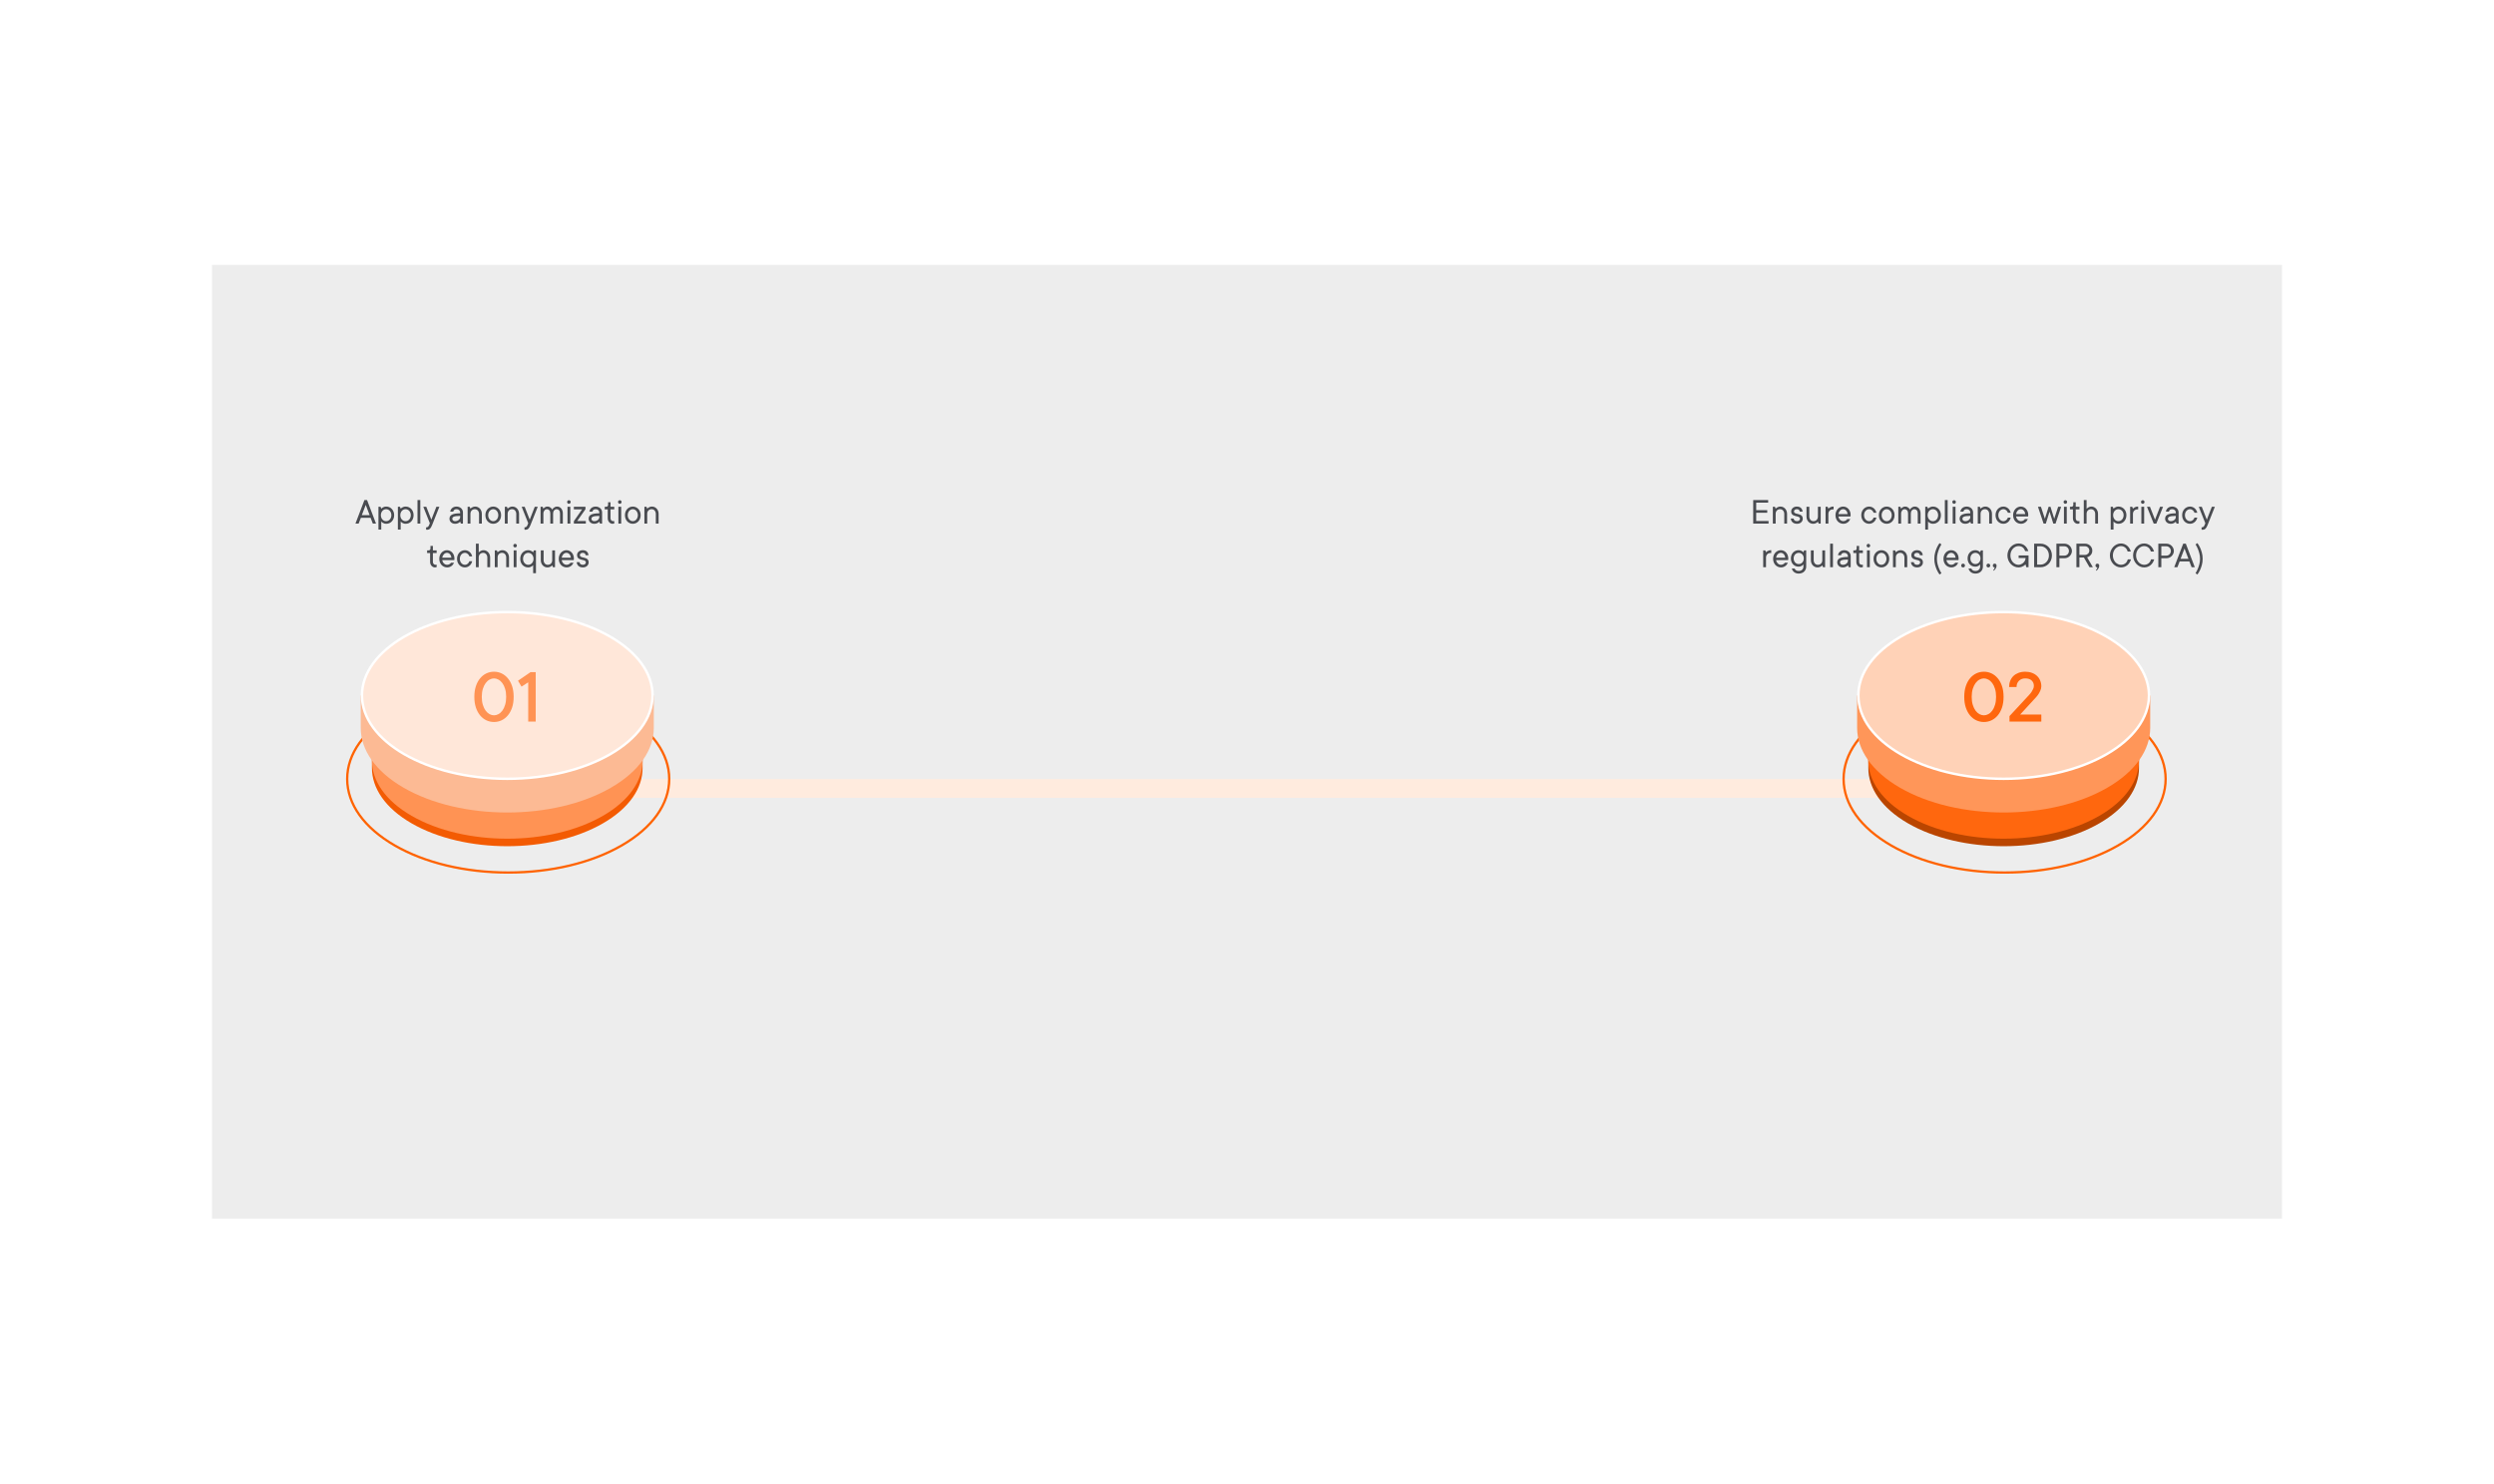
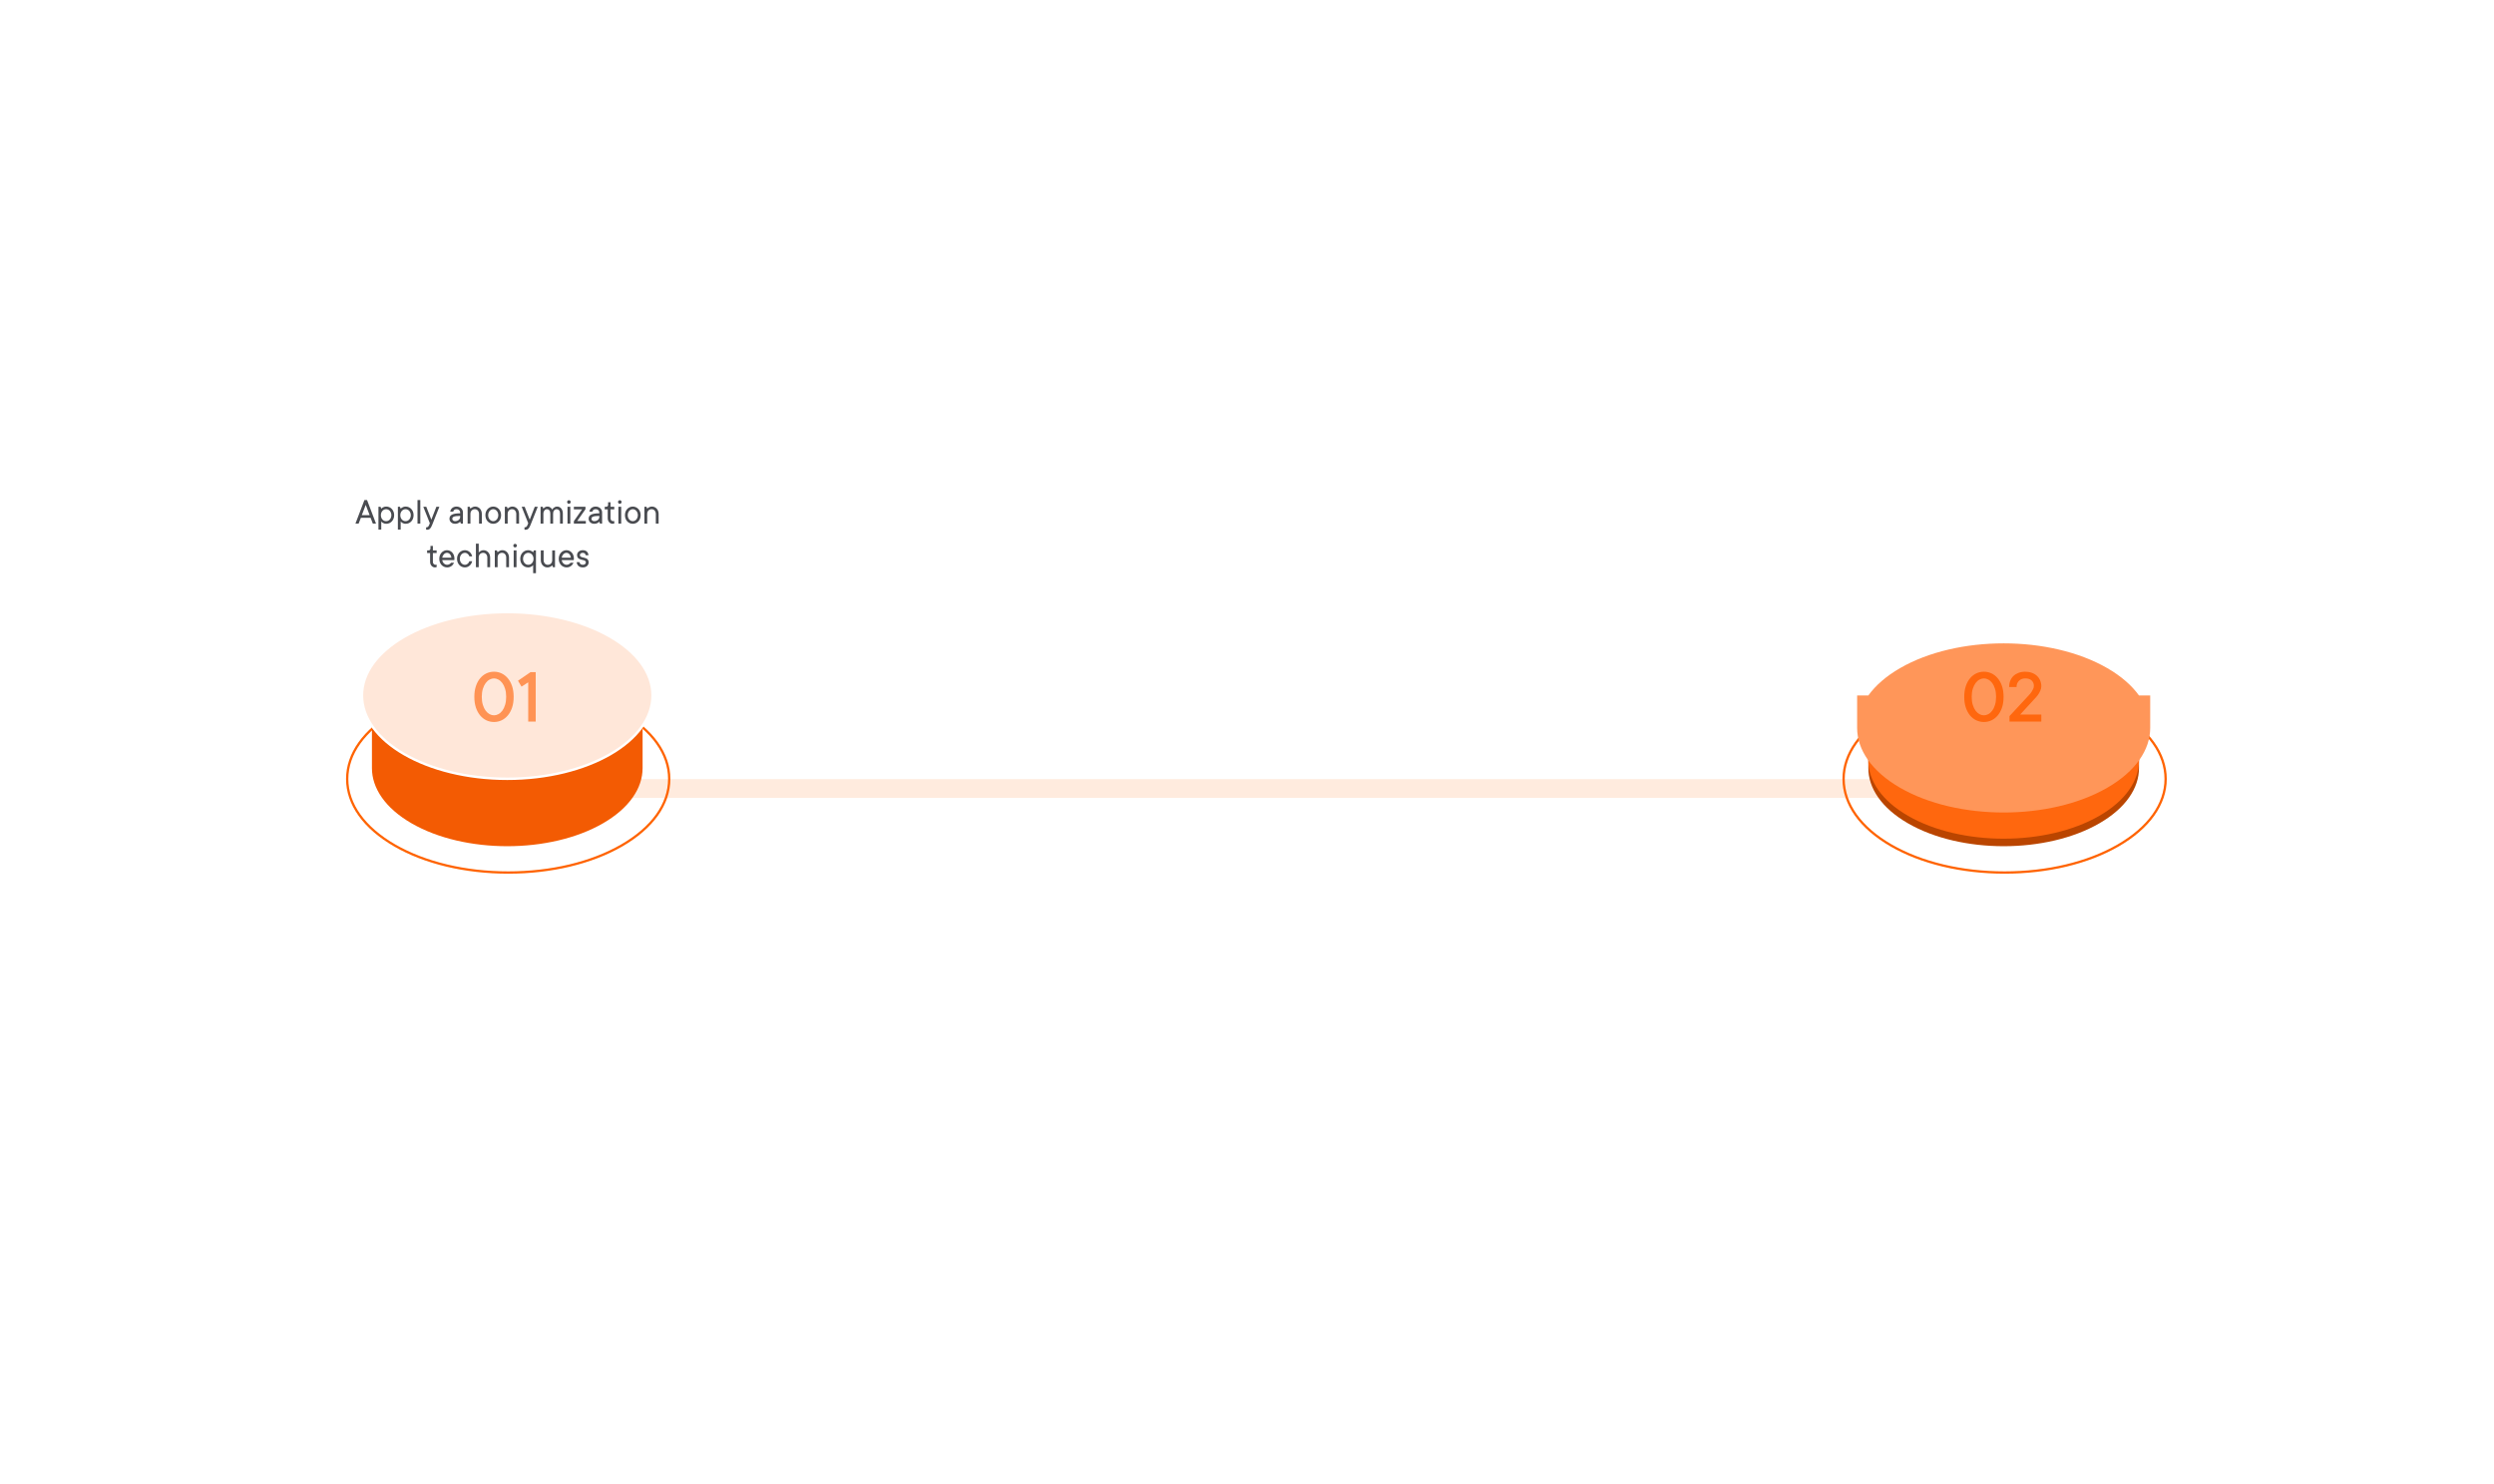
<svg xmlns="http://www.w3.org/2000/svg" width="800" height="476" viewBox="0 0 800 476" fill="none">
  <g clip-path="url(#clip0_4465_97482)">
    <rect width="800" height="476" fill="white" />
    <g filter="url(#filter0_f_4465_97482)">
-       <rect x="68" y="85" width="664" height="306" fill="#EDEDED" />
-     </g>
+       </g>
    <path d="M196 253L626 253" stroke="#FFEBDE" stroke-width="6" />
    <path d="M163.019 280.331C149.185 280.331 136.188 277.227 126.422 271.588C116.477 265.846 111 258.158 111 249.939C111 241.721 116.477 234.033 126.421 228.291C146.601 216.642 179.436 216.642 199.614 228.292C209.559 234.036 215.037 241.724 215.037 249.941C215.037 258.16 209.56 265.847 199.616 271.588C189.851 277.227 176.854 280.331 163.019 280.331ZM163.018 220.284C149.898 220.284 136.779 223.166 126.79 228.933C117.084 234.537 111.739 241.997 111.739 249.94C111.739 257.884 117.084 265.344 126.791 270.948C136.447 276.523 149.313 279.593 163.019 279.593C176.726 279.593 189.592 276.523 199.246 270.948C208.952 265.345 214.297 257.885 214.297 249.942C214.297 241.999 208.951 234.539 199.244 228.934C189.257 223.167 176.137 220.284 163.018 220.284Z" fill="#FF6300" />
    <path d="M206.125 246.454V232.22H202.795C200.677 229.279 197.553 226.522 193.41 224.13C176.457 214.342 148.971 214.342 132.019 224.129C127.875 226.521 124.752 229.278 122.634 232.22H119.305V246.454C119.305 252.869 123.544 259.282 132.02 264.176C148.972 273.964 176.458 273.964 193.41 264.177C201.887 259.283 206.126 252.869 206.125 246.454Z" fill="#F35B03" />
-     <path d="M206.125 244.04V229.806H202.795C200.677 226.865 197.553 224.108 193.41 221.716C176.457 211.928 148.971 211.928 132.019 221.715C127.875 224.107 124.752 226.864 122.634 229.806H119.305V244.04C119.305 250.455 123.544 256.868 132.02 261.762C148.972 271.55 176.458 271.55 193.41 261.763C201.887 256.87 206.126 250.455 206.125 244.04Z" fill="#FF9354" />
-     <path d="M209.72 233.567V223.139H206.114C203.82 219.954 200.439 216.969 195.952 214.378C177.596 203.781 147.834 203.78 129.478 214.378C124.991 216.968 121.609 219.953 119.315 223.138H115.711V233.567C115.711 240.512 120.301 247.457 129.479 252.757C147.835 263.354 177.596 263.355 195.953 252.757C205.132 247.458 209.72 240.512 209.72 233.567Z" fill="#FCBA94" />
    <path d="M162.715 196.393C175.639 196.393 187.32 199.417 195.756 204.288C204.203 209.165 209.327 215.843 209.327 223.138C209.327 230.432 204.203 237.111 195.756 241.987C187.32 246.858 175.639 249.884 162.715 249.884C149.792 249.884 138.111 246.858 129.675 241.987C121.228 237.111 116.104 230.432 116.104 223.138C116.104 215.843 121.228 209.165 129.675 204.288C138.111 199.418 149.792 196.393 162.715 196.393Z" fill="#FFE7D9" stroke="white" stroke-width="0.785" />
    <path d="M162.365 223.594C162.365 222.617 162.25 221.759 162.02 221.02C161.798 220.281 161.502 219.665 161.133 219.173C160.763 218.672 160.34 218.298 159.864 218.052C159.396 217.797 158.928 217.67 158.46 217.67C157.992 217.67 157.52 217.797 157.043 218.052C156.575 218.298 156.157 218.672 155.787 219.173C155.418 219.665 155.118 220.281 154.888 221.02C154.658 221.759 154.543 222.617 154.543 223.594C154.543 224.572 154.658 225.43 154.888 226.169C155.118 226.908 155.418 227.528 155.787 228.029C156.157 228.521 156.575 228.895 157.043 229.15C157.511 229.396 157.984 229.519 158.46 229.519C158.928 229.519 159.396 229.396 159.864 229.15C160.34 228.895 160.763 228.521 161.133 228.029C161.502 227.528 161.798 226.908 162.02 226.169C162.25 225.43 162.365 224.572 162.365 223.594ZM164.766 223.594C164.766 224.892 164.598 226.041 164.261 227.043C163.925 228.037 163.465 228.879 162.882 229.568C162.299 230.258 161.63 230.779 160.874 231.133C160.119 231.486 159.314 231.662 158.46 231.662C157.606 231.662 156.797 231.486 156.033 231.133C155.278 230.779 154.609 230.258 154.026 229.568C153.451 228.879 152.995 228.037 152.658 227.043C152.322 226.041 152.153 224.892 152.153 223.594C152.153 222.297 152.322 221.147 152.658 220.146C152.995 219.144 153.451 218.302 154.026 217.621C154.609 216.931 155.278 216.409 156.033 216.056C156.789 215.703 157.598 215.527 158.46 215.527C159.314 215.527 160.119 215.703 160.874 216.056C161.63 216.409 162.299 216.931 162.882 217.621C163.465 218.302 163.925 219.144 164.261 220.146C164.598 221.147 164.766 222.297 164.766 223.594ZM171.837 215.65V231.539H169.435V218.926L167.291 220.318L166.158 218.421L170.198 215.65H171.837Z" fill="#FF9354" />
    <path d="M643.019 280.331C629.185 280.331 616.188 277.227 606.422 271.588C596.477 265.846 591 258.158 591 249.939C591 241.721 596.477 234.033 606.421 228.291C626.601 216.642 659.436 216.642 679.614 228.292C689.559 234.036 695.037 241.724 695.037 249.941C695.037 258.16 689.56 265.847 679.616 271.588C669.851 277.227 656.854 280.331 643.019 280.331ZM643.018 220.284C629.898 220.284 616.779 223.166 606.79 228.933C597.084 234.537 591.739 241.997 591.739 249.94C591.739 257.884 597.084 265.344 606.791 270.948C616.447 276.523 629.313 279.593 643.019 279.593C656.726 279.593 669.592 276.523 679.246 270.948C688.952 265.345 694.297 257.885 694.297 249.942C694.297 241.999 688.951 234.539 679.244 228.934C669.257 223.167 656.137 220.284 643.018 220.284Z" fill="#FF6300" />
    <path d="M686.125 246.454V232.22H682.795C680.677 229.279 677.553 226.522 673.41 224.13C656.457 214.342 628.971 214.342 612.019 224.129C607.876 226.521 604.752 229.278 602.634 232.22H599.305V246.454C599.305 252.869 603.544 259.282 612.02 264.176C628.972 273.964 656.458 273.964 673.41 264.177C681.887 259.283 686.126 252.869 686.125 246.454Z" fill="#BA4500" />
    <path d="M686.125 244.04V229.806H682.795C680.677 226.865 677.553 224.108 673.41 221.716C656.457 211.928 628.971 211.928 612.019 221.715C607.876 224.107 604.752 226.864 602.634 229.806H599.305V244.04C599.305 250.455 603.544 256.868 612.02 261.762C628.972 271.55 656.458 271.55 673.41 261.763C681.887 256.87 686.126 250.455 686.125 244.04Z" fill="#FF670E" />
    <path d="M689.72 233.567V223.139H686.114C683.82 219.954 680.439 216.969 675.952 214.378C657.596 203.781 627.834 203.78 609.478 214.378C604.991 216.968 601.609 219.953 599.315 223.138H595.711V233.567C595.711 240.512 600.301 247.457 609.479 252.757C627.835 263.354 657.596 263.355 675.953 252.757C685.132 247.458 689.72 240.512 689.72 233.567Z" fill="#FF9659" />
-     <path d="M642.715 196.393C655.639 196.393 667.32 199.417 675.756 204.288C684.203 209.165 689.327 215.844 689.327 223.138C689.327 230.432 684.203 237.111 675.756 241.987C667.32 246.858 655.639 249.884 642.715 249.884C629.792 249.884 618.111 246.858 609.675 241.987C601.228 237.111 596.104 230.432 596.104 223.138C596.104 215.844 601.228 209.165 609.675 204.288C618.111 199.418 629.792 196.393 642.715 196.393Z" fill="#FFD2B7" stroke="white" stroke-width="0.785" />
    <path d="M640.283 223.594C640.283 222.617 640.168 221.759 639.938 221.02C639.716 220.281 639.421 219.665 639.051 219.173C638.682 218.672 638.259 218.298 637.782 218.052C637.314 217.797 636.846 217.67 636.378 217.67C635.91 217.67 635.438 217.797 634.962 218.052C634.494 218.298 634.075 218.672 633.705 219.173C633.336 219.665 633.036 220.281 632.806 221.02C632.576 221.759 632.461 222.617 632.461 223.594C632.461 224.572 632.576 225.43 632.806 226.169C633.036 226.908 633.336 227.528 633.705 228.029C634.075 228.521 634.494 228.895 634.962 229.15C635.43 229.396 635.902 229.519 636.378 229.519C636.846 229.519 637.314 229.396 637.782 229.15C638.259 228.895 638.682 228.521 639.051 228.029C639.421 227.528 639.716 226.908 639.938 226.169C640.168 225.43 640.283 224.572 640.283 223.594ZM642.685 223.594C642.685 224.892 642.516 226.041 642.18 227.043C641.843 228.037 641.383 228.879 640.8 229.568C640.217 230.258 639.548 230.779 638.792 231.133C638.037 231.486 637.232 231.662 636.378 231.662C635.524 231.662 634.715 231.486 633.952 231.133C633.196 230.779 632.527 230.258 631.944 229.568C631.369 228.879 630.914 228.037 630.577 227.043C630.24 226.041 630.072 224.892 630.072 223.594C630.072 222.297 630.24 221.147 630.577 220.146C630.914 219.144 631.369 218.302 631.944 217.621C632.527 216.931 633.196 216.409 633.952 216.056C634.707 215.703 635.516 215.527 636.378 215.527C637.232 215.527 638.037 215.703 638.792 216.056C639.548 216.409 640.217 216.931 640.8 217.621C641.383 218.302 641.843 219.144 642.18 220.146C642.516 221.147 642.685 222.297 642.685 223.594ZM654.793 229.273V231.539H644.582V229.778L650.888 222.966C651.175 222.662 651.426 222.35 651.639 222.03C651.828 221.743 652.001 221.431 652.157 221.094C652.321 220.757 652.403 220.412 652.403 220.059C652.403 219.353 652.161 218.778 651.676 218.335C651.2 217.892 650.519 217.67 649.632 217.67C648.811 217.67 648.141 217.928 647.624 218.446C647.107 218.955 646.848 219.62 646.848 220.441H644.458C644.458 219.719 644.578 219.053 644.816 218.446C645.062 217.838 645.407 217.321 645.85 216.894C646.302 216.467 646.844 216.134 647.476 215.896C648.117 215.65 648.835 215.527 649.632 215.527C650.42 215.527 651.13 215.646 651.763 215.884C652.403 216.114 652.945 216.438 653.388 216.857C653.84 217.276 654.185 217.772 654.423 218.347C654.669 218.922 654.793 219.534 654.793 220.183C654.793 220.683 654.674 221.188 654.435 221.698C654.206 222.207 653.947 222.654 653.659 223.04C653.323 223.492 652.945 223.927 652.526 224.346L648.006 229.273H654.793Z" fill="#FF670E" />
    <path d="M118.873 166.143H115.756L115.035 168H114.016L116.898 160.441H117.736L120.613 168H119.594L118.873 166.143ZM116.055 165.299H118.574L117.314 162L116.055 165.299ZM122.172 165.299C122.172 165.588 122.217 165.852 122.307 166.09C122.4 166.324 122.523 166.525 122.676 166.693C122.828 166.861 123.006 166.992 123.209 167.086C123.416 167.176 123.631 167.221 123.854 167.221C124.076 167.221 124.289 167.176 124.492 167.086C124.699 166.992 124.879 166.861 125.031 166.693C125.184 166.525 125.305 166.324 125.395 166.09C125.488 165.852 125.535 165.588 125.535 165.299C125.535 165.01 125.488 164.748 125.395 164.514C125.305 164.279 125.184 164.078 125.031 163.91C124.879 163.742 124.699 163.613 124.492 163.523C124.289 163.43 124.076 163.383 123.854 163.383C123.631 163.383 123.416 163.43 123.209 163.523C123.006 163.613 122.828 163.742 122.676 163.91C122.523 164.078 122.4 164.279 122.307 164.514C122.217 164.748 122.172 165.01 122.172 165.299ZM122.295 163.201C122.408 163.08 122.543 162.973 122.699 162.879C122.836 162.789 123.004 162.711 123.203 162.645C123.406 162.574 123.643 162.539 123.912 162.539C124.256 162.539 124.582 162.607 124.891 162.744C125.199 162.881 125.467 163.072 125.693 163.318C125.924 163.561 126.104 163.85 126.232 164.186C126.365 164.521 126.432 164.893 126.432 165.299C126.432 165.705 126.365 166.078 126.232 166.418C126.104 166.754 125.924 167.045 125.693 167.291C125.467 167.533 125.199 167.723 124.891 167.859C124.582 167.992 124.256 168.059 123.912 168.059C123.639 168.059 123.402 168.021 123.203 167.947C123.004 167.869 122.836 167.787 122.699 167.701C122.539 167.596 122.404 167.475 122.295 167.338V169.922H121.393V162.598H122.055L122.295 163.201ZM128.406 165.299C128.406 165.588 128.451 165.852 128.541 166.09C128.635 166.324 128.758 166.525 128.91 166.693C129.062 166.861 129.24 166.992 129.443 167.086C129.65 167.176 129.865 167.221 130.088 167.221C130.311 167.221 130.523 167.176 130.727 167.086C130.934 166.992 131.113 166.861 131.266 166.693C131.418 166.525 131.539 166.324 131.629 166.09C131.723 165.852 131.77 165.588 131.77 165.299C131.77 165.01 131.723 164.748 131.629 164.514C131.539 164.279 131.418 164.078 131.266 163.91C131.113 163.742 130.934 163.613 130.727 163.523C130.523 163.43 130.311 163.383 130.088 163.383C129.865 163.383 129.65 163.43 129.443 163.523C129.24 163.613 129.062 163.742 128.91 163.91C128.758 164.078 128.635 164.279 128.541 164.514C128.451 164.748 128.406 165.01 128.406 165.299ZM128.529 163.201C128.643 163.08 128.777 162.973 128.934 162.879C129.07 162.789 129.238 162.711 129.438 162.645C129.641 162.574 129.877 162.539 130.146 162.539C130.49 162.539 130.816 162.607 131.125 162.744C131.434 162.881 131.701 163.072 131.928 163.318C132.158 163.561 132.338 163.85 132.467 164.186C132.6 164.521 132.666 164.893 132.666 165.299C132.666 165.705 132.6 166.078 132.467 166.418C132.338 166.754 132.158 167.045 131.928 167.291C131.701 167.533 131.434 167.723 131.125 167.859C130.816 167.992 130.49 168.059 130.146 168.059C129.873 168.059 129.637 168.021 129.438 167.947C129.238 167.869 129.07 167.787 128.934 167.701C128.773 167.596 128.639 167.475 128.529 167.338V169.922H127.627V162.598H128.289L128.529 163.201ZM134.822 168H133.92V160.441H134.822V168ZM135.777 162.598H136.738L138.361 166.74L139.979 162.598H140.939L138.602 168.48C138.387 169.023 138.16 169.408 137.922 169.635C137.688 169.865 137.395 169.98 137.043 169.98C136.996 169.98 136.951 169.979 136.908 169.975C136.869 169.971 136.83 169.965 136.791 169.957C136.752 169.949 136.715 169.938 136.68 169.922V169.201C136.953 169.201 137.156 169.141 137.289 169.02C137.426 168.898 137.543 168.719 137.641 168.48L137.881 167.883L135.777 162.598ZM146.459 162.539C146.756 162.539 147.029 162.59 147.279 162.691C147.533 162.789 147.75 162.922 147.93 163.09C148.109 163.258 148.248 163.455 148.346 163.682C148.447 163.904 148.498 164.145 148.498 164.402V168H147.842L147.602 167.402C147.48 167.531 147.344 167.643 147.191 167.736C147.055 167.826 146.887 167.902 146.688 167.965C146.488 168.027 146.252 168.059 145.979 168.059C145.705 168.059 145.459 168.018 145.24 167.936C145.021 167.85 144.834 167.732 144.678 167.584C144.521 167.436 144.398 167.264 144.309 167.068C144.223 166.873 144.18 166.664 144.18 166.441C144.18 166.184 144.23 165.949 144.332 165.738C144.438 165.527 144.617 165.344 144.871 165.188C145.129 165.031 145.48 164.912 145.926 164.83C146.371 164.744 146.93 164.701 147.602 164.701V164.402C147.602 164.129 147.494 163.891 147.279 163.688C147.068 163.484 146.795 163.383 146.459 163.383C146.123 163.383 145.875 163.453 145.715 163.594C145.555 163.73 145.443 163.92 145.381 164.162H144.42C144.451 163.939 144.52 163.73 144.625 163.535C144.73 163.336 144.869 163.162 145.041 163.014C145.213 162.865 145.416 162.75 145.65 162.668C145.885 162.582 146.154 162.539 146.459 162.539ZM145.979 167.221C146.217 167.221 146.436 167.184 146.635 167.109C146.838 167.031 147.01 166.934 147.15 166.816C147.291 166.695 147.4 166.561 147.479 166.412C147.561 166.264 147.602 166.113 147.602 165.961V165.539C147.059 165.539 146.623 165.562 146.295 165.609C145.967 165.652 145.711 165.717 145.527 165.803C145.348 165.885 145.229 165.984 145.17 166.102C145.111 166.215 145.082 166.348 145.082 166.5C145.082 166.684 145.162 166.85 145.322 166.998C145.486 167.146 145.705 167.221 145.979 167.221ZM152.459 162.539C152.748 162.539 153.018 162.598 153.268 162.715C153.521 162.832 153.744 162.992 153.936 163.195C154.127 163.398 154.277 163.645 154.387 163.934C154.5 164.219 154.557 164.535 154.557 164.883V168H153.66V164.883C153.66 164.66 153.623 164.457 153.549 164.273C153.479 164.086 153.383 163.926 153.262 163.793C153.141 163.66 153 163.559 152.84 163.488C152.684 163.418 152.516 163.383 152.336 163.383C151.91 163.383 151.564 163.52 151.299 163.793C151.033 164.062 150.9 164.426 150.9 164.883V168H149.998V162.598H150.66L150.9 163.201C151.014 163.08 151.145 162.973 151.293 162.879C151.43 162.789 151.594 162.711 151.785 162.645C151.977 162.574 152.201 162.539 152.459 162.539ZM156.596 165.299C156.596 165.588 156.639 165.852 156.725 166.09C156.814 166.324 156.936 166.525 157.088 166.693C157.24 166.861 157.414 166.992 157.609 167.086C157.809 167.176 158.012 167.221 158.219 167.221C158.426 167.221 158.627 167.176 158.822 167.086C159.018 166.992 159.189 166.861 159.338 166.693C159.486 166.525 159.605 166.324 159.695 166.09C159.789 165.852 159.836 165.588 159.836 165.299C159.836 165.01 159.789 164.748 159.695 164.514C159.605 164.279 159.486 164.078 159.338 163.91C159.189 163.742 159.018 163.613 158.822 163.523C158.627 163.43 158.426 163.383 158.219 163.383C158.012 163.383 157.809 163.43 157.609 163.523C157.414 163.613 157.24 163.742 157.088 163.91C156.936 164.078 156.814 164.279 156.725 164.514C156.639 164.748 156.596 165.01 156.596 165.299ZM160.738 165.299C160.738 165.705 160.672 166.078 160.539 166.418C160.406 166.754 160.227 167.045 160 167.291C159.773 167.533 159.506 167.723 159.197 167.859C158.889 167.992 158.562 168.059 158.219 168.059C157.875 168.059 157.549 167.992 157.24 167.859C156.932 167.723 156.662 167.533 156.432 167.291C156.205 167.045 156.025 166.754 155.893 166.418C155.764 166.082 155.699 165.709 155.699 165.299C155.699 164.893 155.764 164.521 155.893 164.186C156.025 163.85 156.205 163.561 156.432 163.318C156.662 163.072 156.932 162.881 157.24 162.744C157.549 162.607 157.875 162.539 158.219 162.539C158.562 162.539 158.889 162.607 159.197 162.744C159.506 162.881 159.773 163.072 160 163.318C160.227 163.561 160.406 163.85 160.539 164.186C160.672 164.521 160.738 164.893 160.738 165.299ZM164.4 162.539C164.689 162.539 164.959 162.598 165.209 162.715C165.463 162.832 165.686 162.992 165.877 163.195C166.068 163.398 166.219 163.645 166.328 163.934C166.441 164.219 166.498 164.535 166.498 164.883V168H165.602V164.883C165.602 164.66 165.564 164.457 165.49 164.273C165.42 164.086 165.324 163.926 165.203 163.793C165.082 163.66 164.941 163.559 164.781 163.488C164.625 163.418 164.457 163.383 164.277 163.383C163.852 163.383 163.506 163.52 163.24 163.793C162.975 164.062 162.842 164.426 162.842 164.883V168H161.939V162.598H162.602L162.842 163.201C162.955 163.08 163.086 162.973 163.234 162.879C163.371 162.789 163.535 162.711 163.727 162.645C163.918 162.574 164.143 162.539 164.4 162.539ZM167.336 162.598H168.297L169.92 166.74L171.537 162.598H172.498L170.16 168.48C169.945 169.023 169.719 169.408 169.48 169.635C169.246 169.865 168.953 169.98 168.602 169.98C168.555 169.98 168.51 169.979 168.467 169.975C168.428 169.971 168.389 169.965 168.35 169.957C168.311 169.949 168.273 169.938 168.238 169.922V169.201C168.512 169.201 168.715 169.141 168.848 169.02C168.984 168.898 169.102 168.719 169.199 168.48L169.439 167.883L167.336 162.598ZM178.738 162.539C178.977 162.539 179.205 162.59 179.424 162.691C179.643 162.789 179.836 162.936 180.004 163.131C180.172 163.322 180.303 163.557 180.396 163.834C180.494 164.107 180.543 164.416 180.543 164.76V168H179.641V164.76C179.641 164.303 179.537 163.959 179.33 163.729C179.123 163.498 178.867 163.383 178.562 163.383C178.258 163.383 177.99 163.506 177.76 163.752C177.533 163.998 177.42 164.334 177.42 164.76V168H176.523V164.76C176.523 164.303 176.418 163.959 176.207 163.729C176 163.498 175.744 163.383 175.439 163.383C175.295 163.383 175.152 163.416 175.012 163.482C174.875 163.549 174.754 163.645 174.648 163.77C174.543 163.895 174.459 164.041 174.396 164.209C174.334 164.377 174.303 164.561 174.303 164.76V168H173.4V162.598H174.062L174.303 163.201C174.393 163.08 174.5 162.973 174.625 162.879C174.738 162.789 174.875 162.711 175.035 162.645C175.195 162.574 175.391 162.539 175.621 162.539C175.895 162.539 176.125 162.59 176.312 162.691C176.5 162.789 176.654 162.898 176.775 163.02C176.92 163.164 177.035 163.324 177.121 163.5C177.227 163.324 177.355 163.164 177.508 163.02C177.645 162.898 177.811 162.789 178.006 162.691C178.205 162.59 178.449 162.539 178.738 162.539ZM182.939 168H182.037V162.598H182.939V168ZM181.92 161.074C181.92 160.906 181.973 160.77 182.078 160.664C182.188 160.555 182.322 160.5 182.482 160.5C182.65 160.5 182.787 160.555 182.893 160.664C183.002 160.77 183.057 160.906 183.057 161.074C183.057 161.234 183.002 161.369 182.893 161.479C182.787 161.588 182.65 161.643 182.482 161.643C182.322 161.643 182.188 161.588 182.078 161.479C181.973 161.369 181.92 161.234 181.92 161.074ZM186.719 163.441H184.076V162.598H187.797V163.383L185.16 167.162H187.92V168H184.076V167.221L186.719 163.441ZM191.096 162.539C191.393 162.539 191.666 162.59 191.916 162.691C192.17 162.789 192.387 162.922 192.566 163.09C192.746 163.258 192.885 163.455 192.982 163.682C193.084 163.904 193.135 164.145 193.135 164.402V168H192.479L192.238 167.402C192.117 167.531 191.98 167.643 191.828 167.736C191.691 167.826 191.523 167.902 191.324 167.965C191.125 168.027 190.889 168.059 190.615 168.059C190.342 168.059 190.096 168.018 189.877 167.936C189.658 167.85 189.471 167.732 189.314 167.584C189.158 167.436 189.035 167.264 188.945 167.068C188.859 166.873 188.816 166.664 188.816 166.441C188.816 166.184 188.867 165.949 188.969 165.738C189.074 165.527 189.254 165.344 189.508 165.188C189.766 165.031 190.117 164.912 190.562 164.83C191.008 164.744 191.566 164.701 192.238 164.701V164.402C192.238 164.129 192.131 163.891 191.916 163.688C191.705 163.484 191.432 163.383 191.096 163.383C190.76 163.383 190.512 163.453 190.352 163.594C190.191 163.73 190.08 163.92 190.018 164.162H189.057C189.088 163.939 189.156 163.73 189.262 163.535C189.367 163.336 189.506 163.162 189.678 163.014C189.85 162.865 190.053 162.75 190.287 162.668C190.521 162.582 190.791 162.539 191.096 162.539ZM190.615 167.221C190.854 167.221 191.072 167.184 191.271 167.109C191.475 167.031 191.646 166.934 191.787 166.816C191.928 166.695 192.037 166.561 192.115 166.412C192.197 166.264 192.238 166.113 192.238 165.961V165.539C191.695 165.539 191.26 165.562 190.932 165.609C190.604 165.652 190.348 165.717 190.164 165.803C189.984 165.885 189.865 165.984 189.807 166.102C189.748 166.215 189.719 166.348 189.719 166.5C189.719 166.684 189.799 166.85 189.959 166.998C190.123 167.146 190.342 167.221 190.615 167.221ZM195.057 161.162H195.836V162.598H197.037V163.441H195.836V166.26C195.836 166.564 195.918 166.801 196.082 166.969C196.246 167.137 196.465 167.221 196.738 167.221C196.816 167.221 196.889 167.213 196.955 167.197C196.986 167.189 197.014 167.178 197.037 167.162V167.941C196.998 167.965 196.955 167.984 196.908 168C196.803 168.039 196.666 168.059 196.498 168.059C196.291 168.059 196.094 168.016 195.906 167.93C195.719 167.84 195.553 167.717 195.408 167.561C195.264 167.404 195.148 167.217 195.062 166.998C194.98 166.779 194.939 166.533 194.939 166.26V163.441H193.979V162.598H194.4C194.842 162.598 195.061 162.379 195.057 161.941V161.162ZM199.264 168H198.361V162.598H199.264V168ZM198.244 161.074C198.244 160.906 198.297 160.77 198.402 160.664C198.512 160.555 198.646 160.5 198.807 160.5C198.975 160.5 199.111 160.555 199.217 160.664C199.326 160.77 199.381 160.906 199.381 161.074C199.381 161.234 199.326 161.369 199.217 161.479C199.111 161.588 198.975 161.643 198.807 161.643C198.646 161.643 198.512 161.588 198.402 161.479C198.297 161.369 198.244 161.234 198.244 161.074ZM201.361 165.299C201.361 165.588 201.404 165.852 201.49 166.09C201.58 166.324 201.701 166.525 201.854 166.693C202.006 166.861 202.18 166.992 202.375 167.086C202.574 167.176 202.777 167.221 202.984 167.221C203.191 167.221 203.393 167.176 203.588 167.086C203.783 166.992 203.955 166.861 204.104 166.693C204.252 166.525 204.371 166.324 204.461 166.09C204.555 165.852 204.602 165.588 204.602 165.299C204.602 165.01 204.555 164.748 204.461 164.514C204.371 164.279 204.252 164.078 204.104 163.91C203.955 163.742 203.783 163.613 203.588 163.523C203.393 163.43 203.191 163.383 202.984 163.383C202.777 163.383 202.574 163.43 202.375 163.523C202.18 163.613 202.006 163.742 201.854 163.91C201.701 164.078 201.58 164.279 201.49 164.514C201.404 164.748 201.361 165.01 201.361 165.299ZM205.504 165.299C205.504 165.705 205.438 166.078 205.305 166.418C205.172 166.754 204.992 167.045 204.766 167.291C204.539 167.533 204.271 167.723 203.963 167.859C203.654 167.992 203.328 168.059 202.984 168.059C202.641 168.059 202.314 167.992 202.006 167.859C201.697 167.723 201.428 167.533 201.197 167.291C200.971 167.045 200.791 166.754 200.658 166.418C200.529 166.082 200.465 165.709 200.465 165.299C200.465 164.893 200.529 164.521 200.658 164.186C200.791 163.85 200.971 163.561 201.197 163.318C201.428 163.072 201.697 162.881 202.006 162.744C202.314 162.607 202.641 162.539 202.984 162.539C203.328 162.539 203.654 162.607 203.963 162.744C204.271 162.881 204.539 163.072 204.766 163.318C204.992 163.561 205.172 163.85 205.305 164.186C205.438 164.521 205.504 164.893 205.504 165.299ZM209.166 162.539C209.455 162.539 209.725 162.598 209.975 162.715C210.229 162.832 210.451 162.992 210.643 163.195C210.834 163.398 210.984 163.645 211.094 163.934C211.207 164.219 211.264 164.535 211.264 164.883V168H210.367V164.883C210.367 164.66 210.33 164.457 210.256 164.273C210.186 164.086 210.09 163.926 209.969 163.793C209.848 163.66 209.707 163.559 209.547 163.488C209.391 163.418 209.223 163.383 209.043 163.383C208.617 163.383 208.271 163.52 208.006 163.793C207.74 164.062 207.607 164.426 207.607 164.883V168H206.705V162.598H207.367L207.607 163.201C207.721 163.08 207.852 162.973 208 162.879C208.137 162.789 208.301 162.711 208.492 162.645C208.684 162.574 208.908 162.539 209.166 162.539ZM138.08 175.162H138.859V176.598H140.061V177.441H138.859V180.26C138.859 180.564 138.941 180.801 139.105 180.969C139.27 181.137 139.488 181.221 139.762 181.221C139.84 181.221 139.912 181.213 139.979 181.197C140.01 181.189 140.037 181.178 140.061 181.162V181.941C140.021 181.965 139.979 181.984 139.932 182C139.826 182.039 139.689 182.059 139.521 182.059C139.314 182.059 139.117 182.016 138.93 181.93C138.742 181.84 138.576 181.717 138.432 181.561C138.287 181.404 138.172 181.217 138.086 180.998C138.004 180.779 137.963 180.533 137.963 180.26V177.441H137.002V176.598H137.424C137.865 176.598 138.084 176.379 138.08 175.941V175.162ZM145.65 180.559C145.561 180.75 145.447 180.939 145.311 181.127C145.174 181.311 145.014 181.471 144.83 181.607C144.646 181.74 144.438 181.85 144.203 181.936C143.973 182.018 143.715 182.059 143.43 182.059C143.086 182.059 142.76 181.992 142.451 181.859C142.143 181.723 141.873 181.533 141.643 181.291C141.416 181.045 141.236 180.754 141.104 180.418C140.975 180.082 140.91 179.709 140.91 179.299C140.91 178.893 140.975 178.521 141.104 178.186C141.236 177.85 141.414 177.561 141.637 177.318C141.863 177.072 142.127 176.881 142.428 176.744C142.729 176.607 143.043 176.539 143.371 176.539C143.699 176.539 144.008 176.604 144.297 176.732C144.59 176.861 144.844 177.045 145.059 177.283C145.277 177.518 145.449 177.801 145.574 178.133C145.703 178.465 145.768 178.834 145.768 179.24C145.768 179.318 145.764 179.387 145.756 179.445C145.748 179.5 145.74 179.547 145.732 179.586C145.725 179.633 145.717 179.678 145.709 179.721H141.871C141.887 179.912 141.939 180.1 142.029 180.283C142.123 180.467 142.238 180.627 142.375 180.764C142.516 180.9 142.678 181.012 142.861 181.098C143.049 181.18 143.238 181.221 143.43 181.221C143.598 181.221 143.746 181.197 143.875 181.15C144.008 181.1 144.129 181.043 144.238 180.98C144.348 180.918 144.438 180.85 144.508 180.775C144.582 180.697 144.643 180.625 144.689 180.559H145.65ZM143.371 177.383C143.188 177.383 143.012 177.422 142.844 177.5C142.68 177.578 142.529 177.686 142.393 177.822C142.26 177.959 142.146 178.123 142.053 178.314C141.963 178.506 141.902 178.715 141.871 178.941H144.807C144.744 178.461 144.578 178.082 144.309 177.805C144.043 177.523 143.73 177.383 143.371 177.383ZM149.125 177.383C148.918 177.383 148.715 177.43 148.516 177.523C148.32 177.613 148.146 177.742 147.994 177.91C147.842 178.078 147.721 178.279 147.631 178.514C147.545 178.748 147.502 179.01 147.502 179.299C147.502 179.588 147.545 179.852 147.631 180.09C147.721 180.324 147.842 180.525 147.994 180.693C148.146 180.861 148.32 180.992 148.516 181.086C148.715 181.176 148.918 181.221 149.125 181.221C149.301 181.221 149.467 181.189 149.623 181.127C149.779 181.061 149.918 180.977 150.039 180.875C150.164 180.77 150.27 180.648 150.355 180.512C150.445 180.375 150.516 180.23 150.566 180.078H151.463C151.4 180.352 151.301 180.609 151.164 180.852C151.027 181.09 150.857 181.299 150.654 181.479C150.451 181.658 150.219 181.801 149.957 181.906C149.699 182.008 149.422 182.059 149.125 182.059C148.781 182.059 148.455 181.992 148.146 181.859C147.838 181.723 147.568 181.533 147.338 181.291C147.111 181.045 146.932 180.754 146.799 180.418C146.67 180.082 146.605 179.709 146.605 179.299C146.605 178.893 146.67 178.521 146.799 178.186C146.932 177.85 147.111 177.561 147.338 177.318C147.568 177.072 147.838 176.881 148.146 176.744C148.455 176.607 148.781 176.539 149.125 176.539C149.422 176.539 149.699 176.592 149.957 176.697C150.219 176.799 150.451 176.941 150.654 177.125C150.857 177.305 151.027 177.514 151.164 177.752C151.301 177.99 151.4 178.246 151.463 178.52H150.566C150.52 178.367 150.451 178.225 150.361 178.092C150.271 177.955 150.164 177.834 150.039 177.729C149.918 177.623 149.779 177.539 149.623 177.477C149.467 177.414 149.301 177.383 149.125 177.383ZM155.119 176.539C155.408 176.539 155.678 176.598 155.928 176.715C156.182 176.832 156.404 176.992 156.596 177.195C156.787 177.398 156.939 177.645 157.053 177.934C157.166 178.219 157.223 178.535 157.223 178.883V182H156.32V178.883C156.32 178.66 156.283 178.457 156.209 178.273C156.139 178.086 156.043 177.926 155.922 177.793C155.805 177.66 155.666 177.559 155.506 177.488C155.346 177.418 155.178 177.383 155.002 177.383C154.576 177.383 154.229 177.52 153.959 177.793C153.693 178.062 153.561 178.426 153.561 178.883V182H152.658V174.441H153.561V177.26C153.674 177.123 153.807 177.004 153.959 176.902C154.096 176.812 154.258 176.73 154.445 176.656C154.637 176.578 154.861 176.539 155.119 176.539ZM161.178 176.539C161.467 176.539 161.736 176.598 161.986 176.715C162.24 176.832 162.463 176.992 162.654 177.195C162.846 177.398 162.996 177.645 163.105 177.934C163.219 178.219 163.275 178.535 163.275 178.883V182H162.379V178.883C162.379 178.66 162.342 178.457 162.268 178.273C162.197 178.086 162.102 177.926 161.98 177.793C161.859 177.66 161.719 177.559 161.559 177.488C161.402 177.418 161.234 177.383 161.055 177.383C160.629 177.383 160.283 177.52 160.018 177.793C159.752 178.062 159.619 178.426 159.619 178.883V182H158.717V176.598H159.379L159.619 177.201C159.732 177.08 159.863 176.973 160.012 176.879C160.148 176.789 160.312 176.711 160.504 176.645C160.695 176.574 160.92 176.539 161.178 176.539ZM165.678 182H164.775V176.598H165.678V182ZM164.658 175.074C164.658 174.906 164.711 174.77 164.816 174.664C164.926 174.555 165.061 174.5 165.221 174.5C165.389 174.5 165.525 174.555 165.631 174.664C165.74 174.77 165.795 174.906 165.795 175.074C165.795 175.234 165.74 175.369 165.631 175.479C165.525 175.588 165.389 175.643 165.221 175.643C165.061 175.643 164.926 175.588 164.816 175.479C164.711 175.369 164.658 175.234 164.658 175.074ZM171.139 179.299C171.139 179.01 171.092 178.748 170.998 178.514C170.908 178.279 170.787 178.078 170.635 177.91C170.482 177.742 170.303 177.613 170.096 177.523C169.893 177.43 169.68 177.383 169.457 177.383C169.234 177.383 169.02 177.43 168.812 177.523C168.609 177.613 168.432 177.742 168.279 177.91C168.127 178.078 168.004 178.279 167.91 178.514C167.82 178.748 167.775 179.01 167.775 179.299C167.775 179.588 167.82 179.852 167.91 180.09C168.004 180.324 168.127 180.525 168.279 180.693C168.432 180.861 168.609 180.992 168.812 181.086C169.02 181.176 169.234 181.221 169.457 181.221C169.68 181.221 169.893 181.176 170.096 181.086C170.303 180.992 170.482 180.861 170.635 180.693C170.787 180.525 170.908 180.324 170.998 180.09C171.092 179.852 171.139 179.588 171.139 179.299ZM171.256 176.598H171.918V183.922H171.016V181.338C170.895 181.475 170.76 181.596 170.611 181.701C170.475 181.791 170.305 181.873 170.102 181.947C169.902 182.021 169.668 182.059 169.398 182.059C169.055 182.059 168.729 181.992 168.42 181.859C168.111 181.723 167.842 181.533 167.611 181.291C167.385 181.045 167.205 180.754 167.072 180.418C166.943 180.082 166.879 179.709 166.879 179.299C166.879 178.893 166.943 178.521 167.072 178.186C167.205 177.85 167.385 177.561 167.611 177.318C167.842 177.072 168.111 176.881 168.42 176.744C168.729 176.607 169.055 176.539 169.398 176.539C169.672 176.539 169.908 176.574 170.107 176.645C170.307 176.711 170.475 176.789 170.611 176.879C170.764 176.977 170.898 177.084 171.016 177.201L171.256 176.598ZM175.574 182.059C175.285 182.059 175.014 182.002 174.76 181.889C174.51 181.771 174.287 181.611 174.092 181.408C173.9 181.201 173.748 180.955 173.635 180.67C173.525 180.381 173.471 180.064 173.471 179.721V176.598H174.373V179.721C174.373 179.943 174.406 180.146 174.473 180.33C174.543 180.514 174.637 180.672 174.754 180.805C174.875 180.938 175.016 181.041 175.176 181.115C175.336 181.186 175.508 181.221 175.691 181.221C176.117 181.221 176.463 181.086 176.729 180.816C176.998 180.543 177.133 180.178 177.133 179.721V176.598H178.029V182H177.373L177.133 181.402C177.02 181.531 176.887 181.643 176.734 181.736C176.598 181.826 176.434 181.902 176.242 181.965C176.055 182.027 175.832 182.059 175.574 182.059ZM183.971 180.559C183.881 180.75 183.768 180.939 183.631 181.127C183.494 181.311 183.334 181.471 183.15 181.607C182.967 181.74 182.758 181.85 182.523 181.936C182.293 182.018 182.035 182.059 181.75 182.059C181.406 182.059 181.08 181.992 180.771 181.859C180.463 181.723 180.193 181.533 179.963 181.291C179.736 181.045 179.557 180.754 179.424 180.418C179.295 180.082 179.23 179.709 179.23 179.299C179.23 178.893 179.295 178.521 179.424 178.186C179.557 177.85 179.734 177.561 179.957 177.318C180.184 177.072 180.447 176.881 180.748 176.744C181.049 176.607 181.363 176.539 181.691 176.539C182.02 176.539 182.328 176.604 182.617 176.732C182.91 176.861 183.164 177.045 183.379 177.283C183.598 177.518 183.77 177.801 183.895 178.133C184.023 178.465 184.088 178.834 184.088 179.24C184.088 179.318 184.084 179.387 184.076 179.445C184.068 179.5 184.061 179.547 184.053 179.586C184.045 179.633 184.037 179.678 184.029 179.721H180.191C180.207 179.912 180.26 180.1 180.35 180.283C180.443 180.467 180.559 180.627 180.695 180.764C180.836 180.9 180.998 181.012 181.182 181.098C181.369 181.18 181.559 181.221 181.75 181.221C181.918 181.221 182.066 181.197 182.195 181.15C182.328 181.1 182.449 181.043 182.559 180.98C182.668 180.918 182.758 180.85 182.828 180.775C182.902 180.697 182.963 180.625 183.01 180.559H183.971ZM181.691 177.383C181.508 177.383 181.332 177.422 181.164 177.5C181 177.578 180.85 177.686 180.713 177.822C180.58 177.959 180.467 178.123 180.373 178.314C180.283 178.506 180.223 178.715 180.191 178.941H183.127C183.064 178.461 182.898 178.082 182.629 177.805C182.363 177.523 182.051 177.383 181.691 177.383ZM188.822 180.441C188.822 180.664 188.777 180.873 188.688 181.068C188.602 181.264 188.479 181.436 188.318 181.584C188.158 181.732 187.965 181.85 187.738 181.936C187.512 182.018 187.254 182.059 186.965 182.059C186.363 182.059 185.891 181.898 185.547 181.578C185.203 181.258 185.016 180.859 184.984 180.383H185.887C185.918 180.621 186.021 180.82 186.197 180.98C186.373 181.141 186.629 181.221 186.965 181.221C187.27 181.221 187.506 181.143 187.674 180.986C187.842 180.83 187.926 180.648 187.926 180.441C187.926 180.242 187.855 180.092 187.715 179.99C187.574 179.889 187.4 179.809 187.193 179.75C186.986 179.691 186.76 179.637 186.514 179.586C186.271 179.531 186.045 179.453 185.834 179.352C185.627 179.246 185.453 179.098 185.312 178.906C185.172 178.711 185.102 178.441 185.102 178.098C185.102 177.891 185.145 177.693 185.23 177.506C185.32 177.318 185.443 177.152 185.6 177.008C185.756 176.863 185.943 176.75 186.162 176.668C186.385 176.582 186.633 176.539 186.906 176.539C187.48 176.539 187.926 176.689 188.242 176.99C188.559 177.291 188.732 177.682 188.764 178.162H187.861C187.83 177.924 187.738 177.734 187.586 177.594C187.434 177.453 187.207 177.383 186.906 177.383C186.633 177.383 186.414 177.457 186.25 177.605C186.086 177.75 186.004 177.914 186.004 178.098C186.004 178.297 186.074 178.447 186.215 178.549C186.355 178.65 186.529 178.732 186.736 178.795C186.943 178.854 187.168 178.908 187.41 178.959C187.656 179.01 187.883 179.088 188.09 179.193C188.301 179.295 188.475 179.445 188.611 179.645C188.752 179.84 188.822 180.105 188.822 180.441Z" fill="#494B50" />
-     <path d="M567.299 167.162V168H562.377V160.441H567.176V161.279H563.338V163.682H566.877V164.52H563.338V167.162H567.299ZM571.137 162.539C571.426 162.539 571.695 162.598 571.945 162.715C572.199 162.832 572.422 162.992 572.613 163.195C572.805 163.398 572.955 163.645 573.064 163.934C573.178 164.219 573.234 164.535 573.234 164.883V168H572.338V164.883C572.338 164.66 572.301 164.457 572.227 164.273C572.156 164.086 572.061 163.926 571.939 163.793C571.818 163.66 571.678 163.559 571.518 163.488C571.361 163.418 571.193 163.383 571.014 163.383C570.588 163.383 570.242 163.52 569.977 163.793C569.711 164.062 569.578 164.426 569.578 164.883V168H568.676V162.598H569.338L569.578 163.201C569.691 163.08 569.822 162.973 569.971 162.879C570.107 162.789 570.271 162.711 570.463 162.645C570.654 162.574 570.879 162.539 571.137 162.539ZM578.273 166.441C578.273 166.664 578.229 166.873 578.139 167.068C578.053 167.264 577.93 167.436 577.77 167.584C577.609 167.732 577.416 167.85 577.189 167.936C576.963 168.018 576.705 168.059 576.416 168.059C575.814 168.059 575.342 167.898 574.998 167.578C574.654 167.258 574.467 166.859 574.436 166.383H575.338C575.369 166.621 575.473 166.82 575.648 166.98C575.824 167.141 576.08 167.221 576.416 167.221C576.721 167.221 576.957 167.143 577.125 166.986C577.293 166.83 577.377 166.648 577.377 166.441C577.377 166.242 577.307 166.092 577.166 165.99C577.025 165.889 576.852 165.809 576.645 165.75C576.438 165.691 576.211 165.637 575.965 165.586C575.723 165.531 575.496 165.453 575.285 165.352C575.078 165.246 574.904 165.098 574.764 164.906C574.623 164.711 574.553 164.441 574.553 164.098C574.553 163.891 574.596 163.693 574.682 163.506C574.771 163.318 574.895 163.152 575.051 163.008C575.207 162.863 575.395 162.75 575.613 162.668C575.836 162.582 576.084 162.539 576.357 162.539C576.932 162.539 577.377 162.689 577.693 162.99C578.01 163.291 578.184 163.682 578.215 164.162H577.312C577.281 163.924 577.189 163.734 577.037 163.594C576.885 163.453 576.658 163.383 576.357 163.383C576.084 163.383 575.865 163.457 575.701 163.605C575.537 163.75 575.455 163.914 575.455 164.098C575.455 164.297 575.525 164.447 575.666 164.549C575.807 164.65 575.98 164.732 576.188 164.795C576.395 164.854 576.619 164.908 576.861 164.959C577.107 165.01 577.334 165.088 577.541 165.193C577.752 165.295 577.926 165.445 578.062 165.645C578.203 165.84 578.273 166.105 578.273 166.441ZM581.572 168.059C581.283 168.059 581.012 168.002 580.758 167.889C580.508 167.771 580.285 167.611 580.09 167.408C579.898 167.201 579.746 166.955 579.633 166.67C579.523 166.381 579.469 166.064 579.469 165.721V162.598H580.371V165.721C580.371 165.943 580.404 166.146 580.471 166.33C580.541 166.514 580.635 166.672 580.752 166.805C580.873 166.938 581.014 167.041 581.174 167.115C581.334 167.186 581.506 167.221 581.689 167.221C582.115 167.221 582.461 167.086 582.727 166.816C582.996 166.543 583.131 166.178 583.131 165.721V162.598H584.027V168H583.371L583.131 167.402C583.018 167.531 582.885 167.643 582.732 167.736C582.596 167.826 582.432 167.902 582.24 167.965C582.053 168.027 581.83 168.059 581.572 168.059ZM588.164 163.441H587.924C587.498 163.441 587.152 163.578 586.887 163.852C586.621 164.121 586.488 164.484 586.488 164.941V168H585.586V162.598H586.248L586.488 163.201C586.602 163.08 586.732 162.973 586.881 162.879C587.018 162.789 587.182 162.711 587.373 162.645C587.564 162.574 587.789 162.539 588.047 162.539H588.164V163.441ZM593.508 166.559C593.418 166.75 593.305 166.939 593.168 167.127C593.031 167.311 592.871 167.471 592.688 167.607C592.504 167.74 592.295 167.85 592.061 167.936C591.83 168.018 591.572 168.059 591.287 168.059C590.943 168.059 590.617 167.992 590.309 167.859C590 167.723 589.73 167.533 589.5 167.291C589.273 167.045 589.094 166.754 588.961 166.418C588.832 166.082 588.768 165.709 588.768 165.299C588.768 164.893 588.832 164.521 588.961 164.186C589.094 163.85 589.271 163.561 589.494 163.318C589.721 163.072 589.984 162.881 590.285 162.744C590.586 162.607 590.9 162.539 591.229 162.539C591.557 162.539 591.865 162.604 592.154 162.732C592.447 162.861 592.701 163.045 592.916 163.283C593.135 163.518 593.307 163.801 593.432 164.133C593.561 164.465 593.625 164.834 593.625 165.24C593.625 165.318 593.621 165.387 593.613 165.445C593.605 165.5 593.598 165.547 593.59 165.586C593.582 165.633 593.574 165.678 593.566 165.721H589.729C589.744 165.912 589.797 166.1 589.887 166.283C589.98 166.467 590.096 166.627 590.232 166.764C590.373 166.9 590.535 167.012 590.719 167.098C590.906 167.18 591.096 167.221 591.287 167.221C591.455 167.221 591.604 167.197 591.732 167.15C591.865 167.1 591.986 167.043 592.096 166.98C592.205 166.918 592.295 166.85 592.365 166.775C592.439 166.697 592.5 166.625 592.547 166.559H593.508ZM591.229 163.383C591.045 163.383 590.869 163.422 590.701 163.5C590.537 163.578 590.387 163.686 590.25 163.822C590.117 163.959 590.004 164.123 589.91 164.314C589.82 164.506 589.76 164.715 589.729 164.941H592.664C592.602 164.461 592.436 164.082 592.166 163.805C591.9 163.523 591.588 163.383 591.229 163.383ZM599.561 163.383C599.354 163.383 599.15 163.43 598.951 163.523C598.756 163.613 598.582 163.742 598.43 163.91C598.277 164.078 598.156 164.279 598.066 164.514C597.98 164.748 597.938 165.01 597.938 165.299C597.938 165.588 597.98 165.852 598.066 166.09C598.156 166.324 598.277 166.525 598.43 166.693C598.582 166.861 598.756 166.992 598.951 167.086C599.15 167.176 599.354 167.221 599.561 167.221C599.736 167.221 599.902 167.189 600.059 167.127C600.215 167.061 600.354 166.977 600.475 166.875C600.6 166.77 600.705 166.648 600.791 166.512C600.881 166.375 600.951 166.23 601.002 166.078H601.898C601.836 166.352 601.736 166.609 601.6 166.852C601.463 167.09 601.293 167.299 601.09 167.479C600.887 167.658 600.654 167.801 600.393 167.906C600.135 168.008 599.857 168.059 599.561 168.059C599.217 168.059 598.891 167.992 598.582 167.859C598.273 167.723 598.004 167.533 597.773 167.291C597.547 167.045 597.367 166.754 597.234 166.418C597.105 166.082 597.041 165.709 597.041 165.299C597.041 164.893 597.105 164.521 597.234 164.186C597.367 163.85 597.547 163.561 597.773 163.318C598.004 163.072 598.273 162.881 598.582 162.744C598.891 162.607 599.217 162.539 599.561 162.539C599.857 162.539 600.135 162.592 600.393 162.697C600.654 162.799 600.887 162.941 601.09 163.125C601.293 163.305 601.463 163.514 601.6 163.752C601.736 163.99 601.836 164.246 601.898 164.52H601.002C600.955 164.367 600.887 164.225 600.797 164.092C600.707 163.955 600.6 163.834 600.475 163.729C600.354 163.623 600.215 163.539 600.059 163.477C599.902 163.414 599.736 163.383 599.561 163.383ZM603.574 165.299C603.574 165.588 603.617 165.852 603.703 166.09C603.793 166.324 603.914 166.525 604.066 166.693C604.219 166.861 604.393 166.992 604.588 167.086C604.787 167.176 604.99 167.221 605.197 167.221C605.404 167.221 605.605 167.176 605.801 167.086C605.996 166.992 606.168 166.861 606.316 166.693C606.465 166.525 606.584 166.324 606.674 166.09C606.768 165.852 606.814 165.588 606.814 165.299C606.814 165.01 606.768 164.748 606.674 164.514C606.584 164.279 606.465 164.078 606.316 163.91C606.168 163.742 605.996 163.613 605.801 163.523C605.605 163.43 605.404 163.383 605.197 163.383C604.99 163.383 604.787 163.43 604.588 163.523C604.393 163.613 604.219 163.742 604.066 163.91C603.914 164.078 603.793 164.279 603.703 164.514C603.617 164.748 603.574 165.01 603.574 165.299ZM607.717 165.299C607.717 165.705 607.65 166.078 607.518 166.418C607.385 166.754 607.205 167.045 606.979 167.291C606.752 167.533 606.484 167.723 606.176 167.859C605.867 167.992 605.541 168.059 605.197 168.059C604.854 168.059 604.527 167.992 604.219 167.859C603.91 167.723 603.641 167.533 603.41 167.291C603.184 167.045 603.004 166.754 602.871 166.418C602.742 166.082 602.678 165.709 602.678 165.299C602.678 164.893 602.742 164.521 602.871 164.186C603.004 163.85 603.184 163.561 603.41 163.318C603.641 163.072 603.91 162.881 604.219 162.744C604.527 162.607 604.854 162.539 605.197 162.539C605.541 162.539 605.867 162.607 606.176 162.744C606.484 162.881 606.752 163.072 606.979 163.318C607.205 163.561 607.385 163.85 607.518 164.186C607.65 164.521 607.717 164.893 607.717 165.299ZM614.256 162.539C614.494 162.539 614.723 162.59 614.941 162.691C615.16 162.789 615.354 162.936 615.521 163.131C615.689 163.322 615.82 163.557 615.914 163.834C616.012 164.107 616.061 164.416 616.061 164.76V168H615.158V164.76C615.158 164.303 615.055 163.959 614.848 163.729C614.641 163.498 614.385 163.383 614.08 163.383C613.775 163.383 613.508 163.506 613.277 163.752C613.051 163.998 612.938 164.334 612.938 164.76V168H612.041V164.76C612.041 164.303 611.936 163.959 611.725 163.729C611.518 163.498 611.262 163.383 610.957 163.383C610.812 163.383 610.67 163.416 610.529 163.482C610.393 163.549 610.271 163.645 610.166 163.77C610.061 163.895 609.977 164.041 609.914 164.209C609.852 164.377 609.82 164.561 609.82 164.76V168H608.918V162.598H609.58L609.82 163.201C609.91 163.08 610.018 162.973 610.143 162.879C610.256 162.789 610.393 162.711 610.553 162.645C610.713 162.574 610.908 162.539 611.139 162.539C611.412 162.539 611.643 162.59 611.83 162.691C612.018 162.789 612.172 162.898 612.293 163.02C612.438 163.164 612.553 163.324 612.639 163.5C612.744 163.324 612.873 163.164 613.025 163.02C613.162 162.898 613.328 162.789 613.523 162.691C613.723 162.59 613.967 162.539 614.256 162.539ZM618.334 165.299C618.334 165.588 618.379 165.852 618.469 166.09C618.562 166.324 618.686 166.525 618.838 166.693C618.99 166.861 619.168 166.992 619.371 167.086C619.578 167.176 619.793 167.221 620.016 167.221C620.238 167.221 620.451 167.176 620.654 167.086C620.861 166.992 621.041 166.861 621.193 166.693C621.346 166.525 621.467 166.324 621.557 166.09C621.65 165.852 621.697 165.588 621.697 165.299C621.697 165.01 621.65 164.748 621.557 164.514C621.467 164.279 621.346 164.078 621.193 163.91C621.041 163.742 620.861 163.613 620.654 163.523C620.451 163.43 620.238 163.383 620.016 163.383C619.793 163.383 619.578 163.43 619.371 163.523C619.168 163.613 618.99 163.742 618.838 163.91C618.686 164.078 618.562 164.279 618.469 164.514C618.379 164.748 618.334 165.01 618.334 165.299ZM618.457 163.201C618.57 163.08 618.705 162.973 618.861 162.879C618.998 162.789 619.166 162.711 619.365 162.645C619.568 162.574 619.805 162.539 620.074 162.539C620.418 162.539 620.744 162.607 621.053 162.744C621.361 162.881 621.629 163.072 621.855 163.318C622.086 163.561 622.266 163.85 622.395 164.186C622.527 164.521 622.594 164.893 622.594 165.299C622.594 165.705 622.527 166.078 622.395 166.418C622.266 166.754 622.086 167.045 621.855 167.291C621.629 167.533 621.361 167.723 621.053 167.859C620.744 167.992 620.418 168.059 620.074 168.059C619.801 168.059 619.564 168.021 619.365 167.947C619.166 167.869 618.998 167.787 618.861 167.701C618.701 167.596 618.566 167.475 618.457 167.338V169.922H617.555V162.598H618.217L618.457 163.201ZM624.75 168H623.848V160.441H624.75V168ZM627.27 168H626.367V162.598H627.27V168ZM626.25 161.074C626.25 160.906 626.303 160.77 626.408 160.664C626.518 160.555 626.652 160.5 626.812 160.5C626.98 160.5 627.117 160.555 627.223 160.664C627.332 160.77 627.387 160.906 627.387 161.074C627.387 161.234 627.332 161.369 627.223 161.479C627.117 161.588 626.98 161.643 626.812 161.643C626.652 161.643 626.518 161.588 626.408 161.479C626.303 161.369 626.25 161.234 626.25 161.074ZM630.867 162.539C631.164 162.539 631.438 162.59 631.688 162.691C631.941 162.789 632.158 162.922 632.338 163.09C632.518 163.258 632.656 163.455 632.754 163.682C632.855 163.904 632.906 164.145 632.906 164.402V168H632.25L632.01 167.402C631.889 167.531 631.752 167.643 631.6 167.736C631.463 167.826 631.295 167.902 631.096 167.965C630.896 168.027 630.66 168.059 630.387 168.059C630.113 168.059 629.867 168.018 629.648 167.936C629.43 167.85 629.242 167.732 629.086 167.584C628.93 167.436 628.807 167.264 628.717 167.068C628.631 166.873 628.588 166.664 628.588 166.441C628.588 166.184 628.639 165.949 628.74 165.738C628.846 165.527 629.025 165.344 629.279 165.188C629.537 165.031 629.889 164.912 630.334 164.83C630.779 164.744 631.338 164.701 632.01 164.701V164.402C632.01 164.129 631.902 163.891 631.688 163.688C631.477 163.484 631.203 163.383 630.867 163.383C630.531 163.383 630.283 163.453 630.123 163.594C629.963 163.73 629.852 163.92 629.789 164.162H628.828C628.859 163.939 628.928 163.73 629.033 163.535C629.139 163.336 629.277 163.162 629.449 163.014C629.621 162.865 629.824 162.75 630.059 162.668C630.293 162.582 630.562 162.539 630.867 162.539ZM630.387 167.221C630.625 167.221 630.844 167.184 631.043 167.109C631.246 167.031 631.418 166.934 631.559 166.816C631.699 166.695 631.809 166.561 631.887 166.412C631.969 166.264 632.01 166.113 632.01 165.961V165.539C631.467 165.539 631.031 165.562 630.703 165.609C630.375 165.652 630.119 165.717 629.936 165.803C629.756 165.885 629.637 165.984 629.578 166.102C629.52 166.215 629.49 166.348 629.49 166.5C629.49 166.684 629.57 166.85 629.73 166.998C629.895 167.146 630.113 167.221 630.387 167.221ZM636.867 162.539C637.156 162.539 637.426 162.598 637.676 162.715C637.93 162.832 638.152 162.992 638.344 163.195C638.535 163.398 638.686 163.645 638.795 163.934C638.908 164.219 638.965 164.535 638.965 164.883V168H638.068V164.883C638.068 164.66 638.031 164.457 637.957 164.273C637.887 164.086 637.791 163.926 637.67 163.793C637.549 163.66 637.408 163.559 637.248 163.488C637.092 163.418 636.924 163.383 636.744 163.383C636.318 163.383 635.973 163.52 635.707 163.793C635.441 164.062 635.309 164.426 635.309 164.883V168H634.406V162.598H635.068L635.309 163.201C635.422 163.08 635.553 162.973 635.701 162.879C635.838 162.789 636.002 162.711 636.193 162.645C636.385 162.574 636.609 162.539 636.867 162.539ZM642.627 163.383C642.42 163.383 642.217 163.43 642.018 163.523C641.822 163.613 641.648 163.742 641.496 163.91C641.344 164.078 641.223 164.279 641.133 164.514C641.047 164.748 641.004 165.01 641.004 165.299C641.004 165.588 641.047 165.852 641.133 166.09C641.223 166.324 641.344 166.525 641.496 166.693C641.648 166.861 641.822 166.992 642.018 167.086C642.217 167.176 642.42 167.221 642.627 167.221C642.803 167.221 642.969 167.189 643.125 167.127C643.281 167.061 643.42 166.977 643.541 166.875C643.666 166.77 643.771 166.648 643.857 166.512C643.947 166.375 644.018 166.23 644.068 166.078H644.965C644.902 166.352 644.803 166.609 644.666 166.852C644.529 167.09 644.359 167.299 644.156 167.479C643.953 167.658 643.721 167.801 643.459 167.906C643.201 168.008 642.924 168.059 642.627 168.059C642.283 168.059 641.957 167.992 641.648 167.859C641.34 167.723 641.07 167.533 640.84 167.291C640.613 167.045 640.434 166.754 640.301 166.418C640.172 166.082 640.107 165.709 640.107 165.299C640.107 164.893 640.172 164.521 640.301 164.186C640.434 163.85 640.613 163.561 640.84 163.318C641.07 163.072 641.34 162.881 641.648 162.744C641.957 162.607 642.283 162.539 642.627 162.539C642.924 162.539 643.201 162.592 643.459 162.697C643.721 162.799 643.953 162.941 644.156 163.125C644.359 163.305 644.529 163.514 644.666 163.752C644.803 163.99 644.902 164.246 644.965 164.52H644.068C644.021 164.367 643.953 164.225 643.863 164.092C643.773 163.955 643.666 163.834 643.541 163.729C643.42 163.623 643.281 163.539 643.125 163.477C642.969 163.414 642.803 163.383 642.627 163.383ZM650.484 166.559C650.395 166.75 650.281 166.939 650.145 167.127C650.008 167.311 649.848 167.471 649.664 167.607C649.48 167.74 649.271 167.85 649.037 167.936C648.807 168.018 648.549 168.059 648.264 168.059C647.92 168.059 647.594 167.992 647.285 167.859C646.977 167.723 646.707 167.533 646.477 167.291C646.25 167.045 646.07 166.754 645.938 166.418C645.809 166.082 645.744 165.709 645.744 165.299C645.744 164.893 645.809 164.521 645.938 164.186C646.07 163.85 646.248 163.561 646.471 163.318C646.697 163.072 646.961 162.881 647.262 162.744C647.562 162.607 647.877 162.539 648.205 162.539C648.533 162.539 648.842 162.604 649.131 162.732C649.424 162.861 649.678 163.045 649.893 163.283C650.111 163.518 650.283 163.801 650.408 164.133C650.537 164.465 650.602 164.834 650.602 165.24C650.602 165.318 650.598 165.387 650.59 165.445C650.582 165.5 650.574 165.547 650.566 165.586C650.559 165.633 650.551 165.678 650.543 165.721H646.705C646.721 165.912 646.773 166.1 646.863 166.283C646.957 166.467 647.072 166.627 647.209 166.764C647.35 166.9 647.512 167.012 647.695 167.098C647.883 167.18 648.072 167.221 648.264 167.221C648.432 167.221 648.58 167.197 648.709 167.15C648.842 167.1 648.963 167.043 649.072 166.98C649.182 166.918 649.271 166.85 649.342 166.775C649.416 166.697 649.477 166.625 649.523 166.559H650.484ZM648.205 163.383C648.021 163.383 647.846 163.422 647.678 163.5C647.514 163.578 647.363 163.686 647.227 163.822C647.094 163.959 646.98 164.123 646.887 164.314C646.797 164.506 646.736 164.715 646.705 164.941H649.641C649.578 164.461 649.412 164.082 649.143 163.805C648.877 163.523 648.564 163.383 648.205 163.383ZM656.238 168H655.518L653.713 162.598H654.674L655.934 166.441L657.135 162.598H657.738L658.934 166.441L660.193 162.598H661.154L659.355 168H658.635L657.434 164.162L656.238 168ZM662.953 168H662.051V162.598H662.953V168ZM661.934 161.074C661.934 160.906 661.986 160.77 662.092 160.664C662.201 160.555 662.336 160.5 662.496 160.5C662.664 160.5 662.801 160.555 662.906 160.664C663.016 160.77 663.07 160.906 663.07 161.074C663.07 161.234 663.016 161.369 662.906 161.479C662.801 161.588 662.664 161.643 662.496 161.643C662.336 161.643 662.201 161.588 662.092 161.479C661.986 161.369 661.934 161.234 661.934 161.074ZM665.051 161.162H665.83V162.598H667.031V163.441H665.83V166.26C665.83 166.564 665.912 166.801 666.076 166.969C666.24 167.137 666.459 167.221 666.732 167.221C666.811 167.221 666.883 167.213 666.949 167.197C666.98 167.189 667.008 167.178 667.031 167.162V167.941C666.992 167.965 666.949 167.984 666.902 168C666.797 168.039 666.66 168.059 666.492 168.059C666.285 168.059 666.088 168.016 665.9 167.93C665.713 167.84 665.547 167.717 665.402 167.561C665.258 167.404 665.143 167.217 665.057 166.998C664.975 166.779 664.934 166.533 664.934 166.26V163.441H663.973V162.598H664.395C664.836 162.598 665.055 162.379 665.051 161.941V161.162ZM670.875 162.539C671.164 162.539 671.434 162.598 671.684 162.715C671.938 162.832 672.16 162.992 672.352 163.195C672.543 163.398 672.695 163.645 672.809 163.934C672.922 164.219 672.979 164.535 672.979 164.883V168H672.076V164.883C672.076 164.66 672.039 164.457 671.965 164.273C671.895 164.086 671.799 163.926 671.678 163.793C671.561 163.66 671.422 163.559 671.262 163.488C671.102 163.418 670.934 163.383 670.758 163.383C670.332 163.383 669.984 163.52 669.715 163.793C669.449 164.062 669.316 164.426 669.316 164.883V168H668.414V160.441H669.316V163.26C669.43 163.123 669.562 163.004 669.715 162.902C669.852 162.812 670.014 162.73 670.201 162.656C670.393 162.578 670.617 162.539 670.875 162.539ZM677.83 165.299C677.83 165.588 677.875 165.852 677.965 166.09C678.059 166.324 678.182 166.525 678.334 166.693C678.486 166.861 678.664 166.992 678.867 167.086C679.074 167.176 679.289 167.221 679.512 167.221C679.734 167.221 679.947 167.176 680.15 167.086C680.357 166.992 680.537 166.861 680.689 166.693C680.842 166.525 680.963 166.324 681.053 166.09C681.146 165.852 681.193 165.588 681.193 165.299C681.193 165.01 681.146 164.748 681.053 164.514C680.963 164.279 680.842 164.078 680.689 163.91C680.537 163.742 680.357 163.613 680.15 163.523C679.947 163.43 679.734 163.383 679.512 163.383C679.289 163.383 679.074 163.43 678.867 163.523C678.664 163.613 678.486 163.742 678.334 163.91C678.182 164.078 678.059 164.279 677.965 164.514C677.875 164.748 677.83 165.01 677.83 165.299ZM677.953 163.201C678.066 163.08 678.201 162.973 678.357 162.879C678.494 162.789 678.662 162.711 678.861 162.645C679.064 162.574 679.301 162.539 679.57 162.539C679.914 162.539 680.24 162.607 680.549 162.744C680.857 162.881 681.125 163.072 681.352 163.318C681.582 163.561 681.762 163.85 681.891 164.186C682.023 164.521 682.09 164.893 682.09 165.299C682.09 165.705 682.023 166.078 681.891 166.418C681.762 166.754 681.582 167.045 681.352 167.291C681.125 167.533 680.857 167.723 680.549 167.859C680.24 167.992 679.914 168.059 679.57 168.059C679.297 168.059 679.061 168.021 678.861 167.947C678.662 167.869 678.494 167.787 678.357 167.701C678.197 167.596 678.062 167.475 677.953 167.338V169.922H677.051V162.598H677.713L677.953 163.201ZM685.863 163.441H685.623C685.197 163.441 684.852 163.578 684.586 163.852C684.32 164.121 684.188 164.484 684.188 164.941V168H683.285V162.598H683.947L684.188 163.201C684.301 163.08 684.432 162.973 684.58 162.879C684.717 162.789 684.881 162.711 685.072 162.645C685.264 162.574 685.488 162.539 685.746 162.539H685.863V163.441ZM687.785 168H686.883V162.598H687.785V168ZM686.766 161.074C686.766 160.906 686.818 160.77 686.924 160.664C687.033 160.555 687.168 160.5 687.328 160.5C687.496 160.5 687.633 160.555 687.738 160.664C687.848 160.77 687.902 160.906 687.902 161.074C687.902 161.234 687.848 161.369 687.738 161.479C687.633 161.588 687.496 161.643 687.328 161.643C687.168 161.643 687.033 161.588 686.924 161.479C686.818 161.369 686.766 161.234 686.766 161.074ZM693.844 162.598L691.682 168H690.844L688.682 162.598H689.643L691.266 166.74L692.883 162.598H693.844ZM696.785 162.539C697.082 162.539 697.355 162.59 697.605 162.691C697.859 162.789 698.076 162.922 698.256 163.09C698.436 163.258 698.574 163.455 698.672 163.682C698.773 163.904 698.824 164.145 698.824 164.402V168H698.168L697.928 167.402C697.807 167.531 697.67 167.643 697.518 167.736C697.381 167.826 697.213 167.902 697.014 167.965C696.814 168.027 696.578 168.059 696.305 168.059C696.031 168.059 695.785 168.018 695.566 167.936C695.348 167.85 695.16 167.732 695.004 167.584C694.848 167.436 694.725 167.264 694.635 167.068C694.549 166.873 694.506 166.664 694.506 166.441C694.506 166.184 694.557 165.949 694.658 165.738C694.764 165.527 694.943 165.344 695.197 165.188C695.455 165.031 695.807 164.912 696.252 164.83C696.697 164.744 697.256 164.701 697.928 164.701V164.402C697.928 164.129 697.82 163.891 697.605 163.688C697.395 163.484 697.121 163.383 696.785 163.383C696.449 163.383 696.201 163.453 696.041 163.594C695.881 163.73 695.77 163.92 695.707 164.162H694.746C694.777 163.939 694.846 163.73 694.951 163.535C695.057 163.336 695.195 163.162 695.367 163.014C695.539 162.865 695.742 162.75 695.977 162.668C696.211 162.582 696.48 162.539 696.785 162.539ZM696.305 167.221C696.543 167.221 696.762 167.184 696.961 167.109C697.164 167.031 697.336 166.934 697.477 166.816C697.617 166.695 697.727 166.561 697.805 166.412C697.887 166.264 697.928 166.113 697.928 165.961V165.539C697.385 165.539 696.949 165.562 696.621 165.609C696.293 165.652 696.037 165.717 695.854 165.803C695.674 165.885 695.555 165.984 695.496 166.102C695.438 166.215 695.408 166.348 695.408 166.5C695.408 166.684 695.488 166.85 695.648 166.998C695.812 167.146 696.031 167.221 696.305 167.221ZM702.486 163.383C702.279 163.383 702.076 163.43 701.877 163.523C701.682 163.613 701.508 163.742 701.355 163.91C701.203 164.078 701.082 164.279 700.992 164.514C700.906 164.748 700.863 165.01 700.863 165.299C700.863 165.588 700.906 165.852 700.992 166.09C701.082 166.324 701.203 166.525 701.355 166.693C701.508 166.861 701.682 166.992 701.877 167.086C702.076 167.176 702.279 167.221 702.486 167.221C702.662 167.221 702.828 167.189 702.984 167.127C703.141 167.061 703.279 166.977 703.4 166.875C703.525 166.77 703.631 166.648 703.717 166.512C703.807 166.375 703.877 166.23 703.928 166.078H704.824C704.762 166.352 704.662 166.609 704.525 166.852C704.389 167.09 704.219 167.299 704.016 167.479C703.812 167.658 703.58 167.801 703.318 167.906C703.061 168.008 702.783 168.059 702.486 168.059C702.143 168.059 701.816 167.992 701.508 167.859C701.199 167.723 700.93 167.533 700.699 167.291C700.473 167.045 700.293 166.754 700.16 166.418C700.031 166.082 699.967 165.709 699.967 165.299C699.967 164.893 700.031 164.521 700.16 164.186C700.293 163.85 700.473 163.561 700.699 163.318C700.93 163.072 701.199 162.881 701.508 162.744C701.816 162.607 702.143 162.539 702.486 162.539C702.783 162.539 703.061 162.592 703.318 162.697C703.58 162.799 703.812 162.941 704.016 163.125C704.219 163.305 704.389 163.514 704.525 163.752C704.662 163.99 704.762 164.246 704.824 164.52H703.928C703.881 164.367 703.812 164.225 703.723 164.092C703.633 163.955 703.525 163.834 703.4 163.729C703.279 163.623 703.141 163.539 702.984 163.477C702.828 163.414 702.662 163.383 702.486 163.383ZM705.299 162.598H706.26L707.883 166.74L709.5 162.598H710.461L708.123 168.48C707.908 169.023 707.682 169.408 707.443 169.635C707.209 169.865 706.916 169.98 706.564 169.98C706.518 169.98 706.473 169.979 706.43 169.975C706.391 169.971 706.352 169.965 706.312 169.957C706.273 169.949 706.236 169.938 706.201 169.922V169.201C706.475 169.201 706.678 169.141 706.811 169.02C706.947 168.898 707.064 168.719 707.162 168.48L707.402 167.883L705.299 162.598ZM568.16 177.441H567.92C567.494 177.441 567.148 177.578 566.883 177.852C566.617 178.121 566.484 178.484 566.484 178.941V182H565.582V176.598H566.244L566.484 177.201C566.598 177.08 566.729 176.973 566.877 176.879C567.014 176.789 567.178 176.711 567.369 176.645C567.561 176.574 567.785 176.539 568.043 176.539H568.16V177.441ZM573.504 180.559C573.414 180.75 573.301 180.939 573.164 181.127C573.027 181.311 572.867 181.471 572.684 181.607C572.5 181.74 572.291 181.85 572.057 181.936C571.826 182.018 571.568 182.059 571.283 182.059C570.939 182.059 570.613 181.992 570.305 181.859C569.996 181.723 569.727 181.533 569.496 181.291C569.27 181.045 569.09 180.754 568.957 180.418C568.828 180.082 568.764 179.709 568.764 179.299C568.764 178.893 568.828 178.521 568.957 178.186C569.09 177.85 569.268 177.561 569.49 177.318C569.717 177.072 569.98 176.881 570.281 176.744C570.582 176.607 570.896 176.539 571.225 176.539C571.553 176.539 571.861 176.604 572.15 176.732C572.443 176.861 572.697 177.045 572.912 177.283C573.131 177.518 573.303 177.801 573.428 178.133C573.557 178.465 573.621 178.834 573.621 179.24C573.621 179.318 573.617 179.387 573.609 179.445C573.602 179.5 573.594 179.547 573.586 179.586C573.578 179.633 573.57 179.678 573.562 179.721H569.725C569.74 179.912 569.793 180.1 569.883 180.283C569.977 180.467 570.092 180.627 570.229 180.764C570.369 180.9 570.531 181.012 570.715 181.098C570.902 181.18 571.092 181.221 571.283 181.221C571.451 181.221 571.6 181.197 571.729 181.15C571.861 181.1 571.982 181.043 572.092 180.98C572.201 180.918 572.291 180.85 572.361 180.775C572.436 180.697 572.496 180.625 572.543 180.559H573.504ZM571.225 177.383C571.041 177.383 570.865 177.422 570.697 177.5C570.533 177.578 570.383 177.686 570.246 177.822C570.113 177.959 570 178.123 569.906 178.314C569.816 178.506 569.756 178.715 569.725 178.941H572.66C572.598 178.461 572.432 178.082 572.162 177.805C571.896 177.523 571.584 177.383 571.225 177.383ZM578.479 181.098C578.373 181.234 578.248 181.355 578.104 181.461C577.975 181.551 577.812 181.633 577.617 181.707C577.422 181.781 577.189 181.818 576.92 181.818C576.576 181.818 576.254 181.756 575.953 181.631C575.652 181.502 575.391 181.322 575.168 181.092C574.949 180.857 574.775 180.578 574.646 180.254C574.521 179.93 574.459 179.572 574.459 179.182C574.459 178.791 574.521 178.434 574.646 178.109C574.775 177.781 574.949 177.502 575.168 177.271C575.391 177.041 575.65 176.861 575.947 176.732C576.248 176.604 576.572 176.539 576.92 176.539C577.193 176.539 577.428 176.574 577.623 176.645C577.818 176.711 577.979 176.789 578.104 176.879C578.248 176.977 578.373 177.084 578.479 177.201L578.719 176.598H579.375V181.818C579.375 182.131 579.316 182.422 579.199 182.691C579.086 182.965 578.924 183.201 578.713 183.4C578.506 183.604 578.254 183.76 577.957 183.869C577.664 183.982 577.338 184.039 576.979 184.039C576.666 184.039 576.385 183.996 576.135 183.91C575.889 183.828 575.674 183.713 575.49 183.564C575.307 183.416 575.152 183.244 575.027 183.049C574.902 182.854 574.812 182.645 574.758 182.422H575.654C575.744 182.629 575.889 182.811 576.088 182.967C576.287 183.123 576.584 183.201 576.979 183.201C577.436 183.201 577.799 183.068 578.068 182.803C578.342 182.541 578.479 182.213 578.479 181.818V181.098ZM575.355 179.182C575.355 179.455 575.396 179.701 575.479 179.92C575.564 180.139 575.682 180.326 575.83 180.482C575.979 180.639 576.15 180.762 576.346 180.852C576.541 180.938 576.752 180.98 576.979 180.98C577.201 180.98 577.41 180.938 577.605 180.852C577.801 180.762 577.973 180.639 578.121 180.482C578.27 180.326 578.385 180.139 578.467 179.92C578.553 179.697 578.596 179.451 578.596 179.182C578.596 178.908 578.553 178.662 578.467 178.443C578.385 178.221 578.27 178.033 578.121 177.881C577.973 177.725 577.801 177.604 577.605 177.518C577.41 177.428 577.201 177.383 576.979 177.383C576.756 177.383 576.545 177.428 576.346 177.518C576.15 177.604 575.979 177.725 575.83 177.881C575.682 178.033 575.564 178.221 575.479 178.443C575.396 178.662 575.355 178.908 575.355 179.182ZM582.979 182.059C582.689 182.059 582.418 182.002 582.164 181.889C581.914 181.771 581.691 181.611 581.496 181.408C581.305 181.201 581.152 180.955 581.039 180.67C580.93 180.381 580.875 180.064 580.875 179.721V176.598H581.777V179.721C581.777 179.943 581.811 180.146 581.877 180.33C581.947 180.514 582.041 180.672 582.158 180.805C582.279 180.938 582.42 181.041 582.58 181.115C582.74 181.186 582.912 181.221 583.096 181.221C583.521 181.221 583.867 181.086 584.133 180.816C584.402 180.543 584.537 180.178 584.537 179.721V176.598H585.434V182H584.777L584.537 181.402C584.424 181.531 584.291 181.643 584.139 181.736C584.002 181.826 583.838 181.902 583.646 181.965C583.459 182.027 583.236 182.059 582.979 182.059ZM587.953 182H587.051V174.441H587.953V182ZM591.609 176.539C591.906 176.539 592.18 176.59 592.43 176.691C592.684 176.789 592.9 176.922 593.08 177.09C593.26 177.258 593.398 177.455 593.496 177.682C593.598 177.904 593.648 178.145 593.648 178.402V182H592.992L592.752 181.402C592.631 181.531 592.494 181.643 592.342 181.736C592.205 181.826 592.037 181.902 591.838 181.965C591.639 182.027 591.402 182.059 591.129 182.059C590.855 182.059 590.609 182.018 590.391 181.936C590.172 181.85 589.984 181.732 589.828 181.584C589.672 181.436 589.549 181.264 589.459 181.068C589.373 180.873 589.33 180.664 589.33 180.441C589.33 180.184 589.381 179.949 589.482 179.738C589.588 179.527 589.768 179.344 590.021 179.188C590.279 179.031 590.631 178.912 591.076 178.83C591.521 178.744 592.08 178.701 592.752 178.701V178.402C592.752 178.129 592.645 177.891 592.43 177.688C592.219 177.484 591.945 177.383 591.609 177.383C591.273 177.383 591.025 177.453 590.865 177.594C590.705 177.73 590.594 177.92 590.531 178.162H589.57C589.602 177.939 589.67 177.73 589.775 177.535C589.881 177.336 590.02 177.162 590.191 177.014C590.363 176.865 590.566 176.75 590.801 176.668C591.035 176.582 591.305 176.539 591.609 176.539ZM591.129 181.221C591.367 181.221 591.586 181.184 591.785 181.109C591.988 181.031 592.16 180.934 592.301 180.816C592.441 180.695 592.551 180.561 592.629 180.412C592.711 180.264 592.752 180.113 592.752 179.961V179.539C592.209 179.539 591.773 179.562 591.445 179.609C591.117 179.652 590.861 179.717 590.678 179.803C590.498 179.885 590.379 179.984 590.32 180.102C590.262 180.215 590.232 180.348 590.232 180.5C590.232 180.684 590.312 180.85 590.473 180.998C590.637 181.146 590.855 181.221 591.129 181.221ZM595.57 175.162H596.35V176.598H597.551V177.441H596.35V180.26C596.35 180.564 596.432 180.801 596.596 180.969C596.76 181.137 596.979 181.221 597.252 181.221C597.33 181.221 597.402 181.213 597.469 181.197C597.5 181.189 597.527 181.178 597.551 181.162V181.941C597.512 181.965 597.469 181.984 597.422 182C597.316 182.039 597.18 182.059 597.012 182.059C596.805 182.059 596.607 182.016 596.42 181.93C596.232 181.84 596.066 181.717 595.922 181.561C595.777 181.404 595.662 181.217 595.576 180.998C595.494 180.779 595.453 180.533 595.453 180.26V177.441H594.492V176.598H594.914C595.355 176.598 595.574 176.379 595.57 175.941V175.162ZM599.777 182H598.875V176.598H599.777V182ZM598.758 175.074C598.758 174.906 598.811 174.77 598.916 174.664C599.025 174.555 599.16 174.5 599.32 174.5C599.488 174.5 599.625 174.555 599.73 174.664C599.84 174.77 599.895 174.906 599.895 175.074C599.895 175.234 599.84 175.369 599.73 175.479C599.625 175.588 599.488 175.643 599.32 175.643C599.16 175.643 599.025 175.588 598.916 175.479C598.811 175.369 598.758 175.234 598.758 175.074ZM601.875 179.299C601.875 179.588 601.918 179.852 602.004 180.09C602.094 180.324 602.215 180.525 602.367 180.693C602.52 180.861 602.693 180.992 602.889 181.086C603.088 181.176 603.291 181.221 603.498 181.221C603.705 181.221 603.906 181.176 604.102 181.086C604.297 180.992 604.469 180.861 604.617 180.693C604.766 180.525 604.885 180.324 604.975 180.09C605.068 179.852 605.115 179.588 605.115 179.299C605.115 179.01 605.068 178.748 604.975 178.514C604.885 178.279 604.766 178.078 604.617 177.91C604.469 177.742 604.297 177.613 604.102 177.523C603.906 177.43 603.705 177.383 603.498 177.383C603.291 177.383 603.088 177.43 602.889 177.523C602.693 177.613 602.52 177.742 602.367 177.91C602.215 178.078 602.094 178.279 602.004 178.514C601.918 178.748 601.875 179.01 601.875 179.299ZM606.018 179.299C606.018 179.705 605.951 180.078 605.818 180.418C605.686 180.754 605.506 181.045 605.279 181.291C605.053 181.533 604.785 181.723 604.477 181.859C604.168 181.992 603.842 182.059 603.498 182.059C603.154 182.059 602.828 181.992 602.52 181.859C602.211 181.723 601.941 181.533 601.711 181.291C601.484 181.045 601.305 180.754 601.172 180.418C601.043 180.082 600.979 179.709 600.979 179.299C600.979 178.893 601.043 178.521 601.172 178.186C601.305 177.85 601.484 177.561 601.711 177.318C601.941 177.072 602.211 176.881 602.52 176.744C602.828 176.607 603.154 176.539 603.498 176.539C603.842 176.539 604.168 176.607 604.477 176.744C604.785 176.881 605.053 177.072 605.279 177.318C605.506 177.561 605.686 177.85 605.818 178.186C605.951 178.521 606.018 178.893 606.018 179.299ZM609.68 176.539C609.969 176.539 610.238 176.598 610.488 176.715C610.742 176.832 610.965 176.992 611.156 177.195C611.348 177.398 611.498 177.645 611.607 177.934C611.721 178.219 611.777 178.535 611.777 178.883V182H610.881V178.883C610.881 178.66 610.844 178.457 610.77 178.273C610.699 178.086 610.604 177.926 610.482 177.793C610.361 177.66 610.221 177.559 610.061 177.488C609.904 177.418 609.736 177.383 609.557 177.383C609.131 177.383 608.785 177.52 608.52 177.793C608.254 178.062 608.121 178.426 608.121 178.883V182H607.219V176.598H607.881L608.121 177.201C608.234 177.08 608.365 176.973 608.514 176.879C608.65 176.789 608.814 176.711 609.006 176.645C609.197 176.574 609.422 176.539 609.68 176.539ZM616.816 180.441C616.816 180.664 616.771 180.873 616.682 181.068C616.596 181.264 616.473 181.436 616.312 181.584C616.152 181.732 615.959 181.85 615.732 181.936C615.506 182.018 615.248 182.059 614.959 182.059C614.357 182.059 613.885 181.898 613.541 181.578C613.197 181.258 613.01 180.859 612.979 180.383H613.881C613.912 180.621 614.016 180.82 614.191 180.98C614.367 181.141 614.623 181.221 614.959 181.221C615.264 181.221 615.5 181.143 615.668 180.986C615.836 180.83 615.92 180.648 615.92 180.441C615.92 180.242 615.85 180.092 615.709 179.99C615.568 179.889 615.395 179.809 615.188 179.75C614.98 179.691 614.754 179.637 614.508 179.586C614.266 179.531 614.039 179.453 613.828 179.352C613.621 179.246 613.447 179.098 613.307 178.906C613.166 178.711 613.096 178.441 613.096 178.098C613.096 177.891 613.139 177.693 613.225 177.506C613.314 177.318 613.438 177.152 613.594 177.008C613.75 176.863 613.938 176.75 614.156 176.668C614.379 176.582 614.627 176.539 614.9 176.539C615.475 176.539 615.92 176.689 616.236 176.99C616.553 177.291 616.727 177.682 616.758 178.162H615.855C615.824 177.924 615.732 177.734 615.58 177.594C615.428 177.453 615.201 177.383 614.9 177.383C614.627 177.383 614.408 177.457 614.244 177.605C614.08 177.75 613.998 177.914 613.998 178.098C613.998 178.297 614.068 178.447 614.209 178.549C614.35 178.65 614.523 178.732 614.73 178.795C614.938 178.854 615.162 178.908 615.404 178.959C615.65 179.01 615.877 179.088 616.084 179.193C616.295 179.295 616.469 179.445 616.605 179.645C616.746 179.84 616.816 180.105 616.816 180.441ZM621.311 179.299C621.311 179.924 621.385 180.512 621.533 181.062C621.682 181.609 621.848 182.098 622.031 182.527C622.238 183.023 622.479 183.488 622.752 183.922L622.148 184.338C621.836 183.912 621.557 183.441 621.311 182.926C621.104 182.477 620.912 181.947 620.736 181.338C620.561 180.725 620.473 180.045 620.473 179.299C620.473 178.564 620.561 177.889 620.736 177.271C620.912 176.654 621.104 176.123 621.311 175.678C621.557 175.158 621.836 174.686 622.148 174.26L622.752 174.682C622.479 175.115 622.238 175.578 622.031 176.07C621.848 176.504 621.682 176.996 621.533 177.547C621.385 178.098 621.311 178.682 621.311 179.299ZM628.148 180.559C628.059 180.75 627.945 180.939 627.809 181.127C627.672 181.311 627.512 181.471 627.328 181.607C627.145 181.74 626.936 181.85 626.701 181.936C626.471 182.018 626.213 182.059 625.928 182.059C625.584 182.059 625.258 181.992 624.949 181.859C624.641 181.723 624.371 181.533 624.141 181.291C623.914 181.045 623.734 180.754 623.602 180.418C623.473 180.082 623.408 179.709 623.408 179.299C623.408 178.893 623.473 178.521 623.602 178.186C623.734 177.85 623.912 177.561 624.135 177.318C624.361 177.072 624.625 176.881 624.926 176.744C625.227 176.607 625.541 176.539 625.869 176.539C626.197 176.539 626.506 176.604 626.795 176.732C627.088 176.861 627.342 177.045 627.557 177.283C627.775 177.518 627.947 177.801 628.072 178.133C628.201 178.465 628.266 178.834 628.266 179.24C628.266 179.318 628.262 179.387 628.254 179.445C628.246 179.5 628.238 179.547 628.23 179.586C628.223 179.633 628.215 179.678 628.207 179.721H624.369C624.385 179.912 624.438 180.1 624.527 180.283C624.621 180.467 624.736 180.627 624.873 180.764C625.014 180.9 625.176 181.012 625.359 181.098C625.547 181.18 625.736 181.221 625.928 181.221C626.096 181.221 626.244 181.197 626.373 181.15C626.506 181.1 626.627 181.043 626.736 180.98C626.846 180.918 626.936 180.85 627.006 180.775C627.08 180.697 627.141 180.625 627.188 180.559H628.148ZM625.869 177.383C625.686 177.383 625.51 177.422 625.342 177.5C625.178 177.578 625.027 177.686 624.891 177.822C624.758 177.959 624.645 178.123 624.551 178.314C624.461 178.506 624.4 178.715 624.369 178.941H627.305C627.242 178.461 627.076 178.082 626.807 177.805C626.541 177.523 626.229 177.383 625.869 177.383ZM629.104 181.461C629.104 181.277 629.156 181.131 629.262 181.021C629.371 180.912 629.518 180.857 629.701 180.857C629.885 180.857 630.029 180.912 630.135 181.021C630.244 181.131 630.299 181.277 630.299 181.461C630.299 181.645 630.244 181.791 630.135 181.9C630.029 182.006 629.885 182.059 629.701 182.059C629.518 182.059 629.371 182.006 629.262 181.9C629.156 181.791 629.104 181.645 629.104 181.461ZM635.162 181.098C635.057 181.234 634.932 181.355 634.787 181.461C634.658 181.551 634.496 181.633 634.301 181.707C634.105 181.781 633.873 181.818 633.604 181.818C633.26 181.818 632.938 181.756 632.637 181.631C632.336 181.502 632.074 181.322 631.852 181.092C631.633 180.857 631.459 180.578 631.33 180.254C631.205 179.93 631.143 179.572 631.143 179.182C631.143 178.791 631.205 178.434 631.33 178.109C631.459 177.781 631.633 177.502 631.852 177.271C632.074 177.041 632.334 176.861 632.631 176.732C632.932 176.604 633.256 176.539 633.604 176.539C633.877 176.539 634.111 176.574 634.307 176.645C634.502 176.711 634.662 176.789 634.787 176.879C634.932 176.977 635.057 177.084 635.162 177.201L635.402 176.598H636.059V181.818C636.059 182.131 636 182.422 635.883 182.691C635.77 182.965 635.607 183.201 635.396 183.4C635.189 183.604 634.938 183.76 634.641 183.869C634.348 183.982 634.021 184.039 633.662 184.039C633.35 184.039 633.068 183.996 632.818 183.91C632.572 183.828 632.357 183.713 632.174 183.564C631.99 183.416 631.836 183.244 631.711 183.049C631.586 182.854 631.496 182.645 631.441 182.422H632.338C632.428 182.629 632.572 182.811 632.771 182.967C632.971 183.123 633.268 183.201 633.662 183.201C634.119 183.201 634.482 183.068 634.752 182.803C635.025 182.541 635.162 182.213 635.162 181.818V181.098ZM632.039 179.182C632.039 179.455 632.08 179.701 632.162 179.92C632.248 180.139 632.365 180.326 632.514 180.482C632.662 180.639 632.834 180.762 633.029 180.852C633.225 180.938 633.436 180.98 633.662 180.98C633.885 180.98 634.094 180.938 634.289 180.852C634.484 180.762 634.656 180.639 634.805 180.482C634.953 180.326 635.068 180.139 635.15 179.92C635.236 179.697 635.279 179.451 635.279 179.182C635.279 178.908 635.236 178.662 635.15 178.443C635.068 178.221 634.953 178.033 634.805 177.881C634.656 177.725 634.484 177.604 634.289 177.518C634.094 177.428 633.885 177.383 633.662 177.383C633.439 177.383 633.229 177.428 633.029 177.518C632.834 177.604 632.662 177.725 632.514 177.881C632.365 178.033 632.248 178.221 632.162 178.443C632.08 178.662 632.039 178.908 632.039 179.182ZM637.201 181.461C637.201 181.277 637.254 181.131 637.359 181.021C637.469 180.912 637.615 180.857 637.799 180.857C637.982 180.857 638.127 180.912 638.232 181.021C638.342 181.131 638.396 181.277 638.396 181.461C638.396 181.645 638.342 181.791 638.232 181.9C638.127 182.006 637.982 182.059 637.799 182.059C637.615 182.059 637.469 182.006 637.359 181.9C637.254 181.791 637.201 181.645 637.201 181.461ZM639.838 182.059C639.654 182.059 639.508 182.006 639.398 181.9C639.293 181.791 639.24 181.645 639.24 181.461C639.24 181.277 639.293 181.131 639.398 181.021C639.508 180.912 639.654 180.857 639.838 180.857C640.021 180.857 640.166 180.912 640.271 181.021C640.381 181.131 640.436 181.277 640.436 181.461C640.436 181.75 640.385 182 640.283 182.211C640.186 182.422 640.078 182.596 639.961 182.732C639.816 182.893 639.656 183.029 639.48 183.143L639.357 182.961C639.436 182.883 639.508 182.799 639.574 182.709C639.629 182.631 639.682 182.537 639.732 182.428C639.787 182.318 639.822 182.195 639.838 182.059ZM647.455 175.221C647.127 175.221 646.807 175.295 646.494 175.443C646.182 175.592 645.904 175.801 645.662 176.07C645.424 176.336 645.232 176.652 645.088 177.02C644.947 177.387 644.877 177.787 644.877 178.221C644.877 178.654 644.947 179.055 645.088 179.422C645.232 179.789 645.424 180.107 645.662 180.377C645.904 180.643 646.182 180.85 646.494 180.998C646.807 181.146 647.127 181.221 647.455 181.221C647.752 181.221 648.037 181.158 648.311 181.033C648.588 180.908 648.832 180.744 649.043 180.541C649.258 180.338 649.426 180.109 649.547 179.855C649.672 179.598 649.734 179.332 649.734 179.059H647.514V178.221H650.695V182H649.975L649.734 181.098C649.559 181.273 649.359 181.434 649.137 181.578C648.938 181.699 648.697 181.811 648.416 181.912C648.135 182.01 647.814 182.059 647.455 182.059C646.99 182.059 646.543 181.961 646.113 181.766C645.688 181.57 645.312 181.299 644.988 180.951C644.664 180.604 644.404 180.197 644.209 179.732C644.014 179.268 643.916 178.764 643.916 178.221C643.916 177.686 644.014 177.184 644.209 176.715C644.404 176.246 644.664 175.838 644.988 175.49C645.312 175.143 645.688 174.871 646.113 174.676C646.543 174.48 646.99 174.383 647.455 174.383C647.869 174.383 648.246 174.443 648.586 174.564C648.93 174.682 649.232 174.852 649.494 175.074C649.76 175.293 649.986 175.553 650.174 175.854C650.361 176.15 650.516 176.479 650.637 176.838H649.617C649.465 176.357 649.217 175.969 648.873 175.672C648.529 175.371 648.057 175.221 647.455 175.221ZM654.592 181.162C654.936 181.162 655.268 181.088 655.588 180.939C655.908 180.791 656.189 180.586 656.432 180.324C656.678 180.059 656.873 179.748 657.018 179.393C657.162 179.033 657.234 178.643 657.234 178.221C657.234 177.807 657.162 177.42 657.018 177.061C656.873 176.697 656.678 176.385 656.432 176.123C656.189 175.857 655.908 175.65 655.588 175.502C655.268 175.354 654.936 175.279 654.592 175.279H653.455V181.162H654.592ZM658.195 178.221C658.195 178.764 658.1 179.266 657.908 179.727C657.721 180.188 657.463 180.586 657.135 180.922C656.807 181.258 656.424 181.521 655.986 181.713C655.553 181.904 655.088 182 654.592 182H652.494V174.441H654.592C655.088 174.441 655.553 174.537 655.986 174.729C656.424 174.92 656.807 175.184 657.135 175.52C657.463 175.855 657.721 176.256 657.908 176.721C658.1 177.186 658.195 177.686 658.195 178.221ZM662.209 174.441C662.537 174.441 662.848 174.504 663.141 174.629C663.434 174.75 663.688 174.92 663.902 175.139C664.117 175.354 664.289 175.604 664.418 175.889C664.547 176.17 664.611 176.467 664.611 176.779C664.611 177.092 664.547 177.391 664.418 177.676C664.289 177.957 664.117 178.207 663.902 178.426C663.688 178.641 663.434 178.811 663.141 178.936C662.848 179.057 662.537 179.117 662.209 179.117H660.592V182H659.631V174.441H662.209ZM662.209 178.279C662.4 178.279 662.584 178.242 662.76 178.168C662.936 178.09 663.09 177.984 663.223 177.852C663.355 177.715 663.459 177.555 663.533 177.371C663.611 177.184 663.65 176.986 663.65 176.779C663.65 176.572 663.611 176.377 663.533 176.193C663.459 176.01 663.355 175.85 663.223 175.713C663.09 175.576 662.936 175.471 662.76 175.396C662.584 175.318 662.4 175.279 662.209 175.279H660.592V178.279H662.209ZM668.449 178.883H667.014V182H666.053V174.441H668.871C669.184 174.441 669.479 174.502 669.756 174.623C670.037 174.74 670.279 174.9 670.482 175.104C670.689 175.303 670.852 175.539 670.969 175.812C671.09 176.082 671.15 176.365 671.15 176.662C671.15 177.104 671.062 177.463 670.887 177.74C670.711 178.014 670.52 178.23 670.312 178.391C670.066 178.582 669.791 178.725 669.486 178.818L671.332 182H670.254L668.449 178.883ZM667.014 178.039H668.871C669.047 178.039 669.215 178.004 669.375 177.934C669.535 177.859 669.676 177.762 669.797 177.641C669.918 177.516 670.014 177.369 670.084 177.201C670.154 177.033 670.189 176.854 670.189 176.662C670.189 176.471 670.154 176.291 670.084 176.123C670.014 175.951 669.918 175.805 669.797 175.684C669.676 175.559 669.535 175.461 669.375 175.391C669.215 175.316 669.047 175.279 668.871 175.279H667.014V178.039ZM672.768 182.059C672.584 182.059 672.438 182.006 672.328 181.9C672.223 181.791 672.17 181.645 672.17 181.461C672.17 181.277 672.223 181.131 672.328 181.021C672.438 180.912 672.584 180.857 672.768 180.857C672.951 180.857 673.096 180.912 673.201 181.021C673.311 181.131 673.365 181.277 673.365 181.461C673.365 181.75 673.314 182 673.213 182.211C673.115 182.422 673.008 182.596 672.891 182.732C672.746 182.893 672.586 183.029 672.41 183.143L672.287 182.961C672.365 182.883 672.438 182.799 672.504 182.709C672.559 182.631 672.611 182.537 672.662 182.428C672.717 182.318 672.752 182.195 672.768 182.059ZM680.326 175.221C679.998 175.221 679.678 175.295 679.365 175.443C679.053 175.592 678.775 175.801 678.533 176.07C678.295 176.336 678.104 176.652 677.959 177.02C677.818 177.387 677.748 177.787 677.748 178.221C677.748 178.654 677.818 179.055 677.959 179.422C678.104 179.789 678.295 180.107 678.533 180.377C678.775 180.643 679.053 180.85 679.365 180.998C679.678 181.146 679.998 181.221 680.326 181.221C680.623 181.221 680.895 181.176 681.141 181.086C681.391 180.992 681.609 180.867 681.797 180.711C681.984 180.555 682.139 180.371 682.26 180.16C682.385 179.945 682.48 179.719 682.547 179.48H683.566C683.461 179.84 683.312 180.176 683.121 180.488C682.93 180.801 682.695 181.076 682.418 181.314C682.145 181.549 681.83 181.732 681.475 181.865C681.123 181.994 680.74 182.059 680.326 182.059C679.861 182.059 679.414 181.961 678.984 181.766C678.559 181.57 678.184 181.299 677.859 180.951C677.535 180.604 677.275 180.197 677.08 179.732C676.885 179.268 676.787 178.764 676.787 178.221C676.787 177.686 676.885 177.184 677.08 176.715C677.275 176.246 677.535 175.838 677.859 175.49C678.184 175.143 678.559 174.871 678.984 174.676C679.414 174.48 679.861 174.383 680.326 174.383C680.732 174.383 681.105 174.449 681.445 174.582C681.785 174.711 682.092 174.895 682.365 175.133C682.639 175.367 682.871 175.641 683.062 175.953C683.254 176.266 683.402 176.602 683.508 176.961H682.482C682.42 176.723 682.326 176.498 682.201 176.287C682.08 176.072 681.926 175.887 681.738 175.73C681.555 175.574 681.346 175.451 681.111 175.361C680.877 175.268 680.615 175.221 680.326 175.221ZM687.768 175.221C687.439 175.221 687.119 175.295 686.807 175.443C686.494 175.592 686.217 175.801 685.975 176.07C685.736 176.336 685.545 176.652 685.4 177.02C685.26 177.387 685.189 177.787 685.189 178.221C685.189 178.654 685.26 179.055 685.4 179.422C685.545 179.789 685.736 180.107 685.975 180.377C686.217 180.643 686.494 180.85 686.807 180.998C687.119 181.146 687.439 181.221 687.768 181.221C688.064 181.221 688.336 181.176 688.582 181.086C688.832 180.992 689.051 180.867 689.238 180.711C689.426 180.555 689.58 180.371 689.701 180.16C689.826 179.945 689.922 179.719 689.988 179.48H691.008C690.902 179.84 690.754 180.176 690.562 180.488C690.371 180.801 690.137 181.076 689.859 181.314C689.586 181.549 689.271 181.732 688.916 181.865C688.564 181.994 688.182 182.059 687.768 182.059C687.303 182.059 686.855 181.961 686.426 181.766C686 181.57 685.625 181.299 685.301 180.951C684.977 180.604 684.717 180.197 684.521 179.732C684.326 179.268 684.229 178.764 684.229 178.221C684.229 177.686 684.326 177.184 684.521 176.715C684.717 176.246 684.977 175.838 685.301 175.49C685.625 175.143 686 174.871 686.426 174.676C686.855 174.48 687.303 174.383 687.768 174.383C688.174 174.383 688.547 174.449 688.887 174.582C689.227 174.711 689.533 174.895 689.807 175.133C690.08 175.367 690.312 175.641 690.504 175.953C690.695 176.266 690.844 176.602 690.949 176.961H689.924C689.861 176.723 689.768 176.498 689.643 176.287C689.521 176.072 689.367 175.887 689.18 175.73C688.996 175.574 688.787 175.451 688.553 175.361C688.318 175.268 688.057 175.221 687.768 175.221ZM694.904 174.441C695.232 174.441 695.543 174.504 695.836 174.629C696.129 174.75 696.383 174.92 696.598 175.139C696.812 175.354 696.984 175.604 697.113 175.889C697.242 176.17 697.307 176.467 697.307 176.779C697.307 177.092 697.242 177.391 697.113 177.676C696.984 177.957 696.812 178.207 696.598 178.426C696.383 178.641 696.129 178.811 695.836 178.936C695.543 179.057 695.232 179.117 694.904 179.117H693.287V182H692.326V174.441H694.904ZM694.904 178.279C695.096 178.279 695.279 178.242 695.455 178.168C695.631 178.09 695.785 177.984 695.918 177.852C696.051 177.715 696.154 177.555 696.229 177.371C696.307 177.184 696.346 176.986 696.346 176.779C696.346 176.572 696.307 176.377 696.229 176.193C696.154 176.01 696.051 175.85 695.918 175.713C695.785 175.576 695.631 175.471 695.455 175.396C695.279 175.318 695.096 175.279 694.904 175.279H693.287V178.279H694.904ZM702.281 180.143H699.164L698.443 182H697.424L700.307 174.441H701.145L704.021 182H703.002L702.281 180.143ZM699.463 179.299H701.982L700.723 176L699.463 179.299ZM705.703 179.299C705.703 178.682 705.629 178.098 705.48 177.547C705.332 176.996 705.166 176.504 704.982 176.07C704.775 175.574 704.535 175.111 704.262 174.682L704.859 174.26C705.172 174.686 705.453 175.158 705.703 175.678C705.91 176.127 706.102 176.66 706.277 177.277C706.453 177.891 706.541 178.564 706.541 179.299C706.541 180.041 706.453 180.719 706.277 181.332C706.102 181.945 705.91 182.477 705.703 182.926C705.457 183.445 705.176 183.916 704.859 184.338L704.262 183.922C704.535 183.488 704.775 183.023 704.982 182.527C705.166 182.094 705.332 181.604 705.48 181.057C705.629 180.51 705.703 179.924 705.703 179.299Z" fill="#494B50" />
  </g>
  <defs>
    <filter id="filter0_f_4465_97482" x="-364.092" y="-347.092" width="1528.18" height="1170.18" filterUnits="userSpaceOnUse" color-interpolation-filters="sRGB">
      <feFlood flood-opacity="0" result="BackgroundImageFix" />
      <feBlend mode="normal" in="SourceGraphic" in2="BackgroundImageFix" result="shape" />
      <feGaussianBlur stdDeviation="216.046" result="effect1_foregroundBlur_4465_97482" />
    </filter>
    <clipPath id="clip0_4465_97482">
      <rect width="800" height="476" fill="white" />
    </clipPath>
  </defs>
</svg>